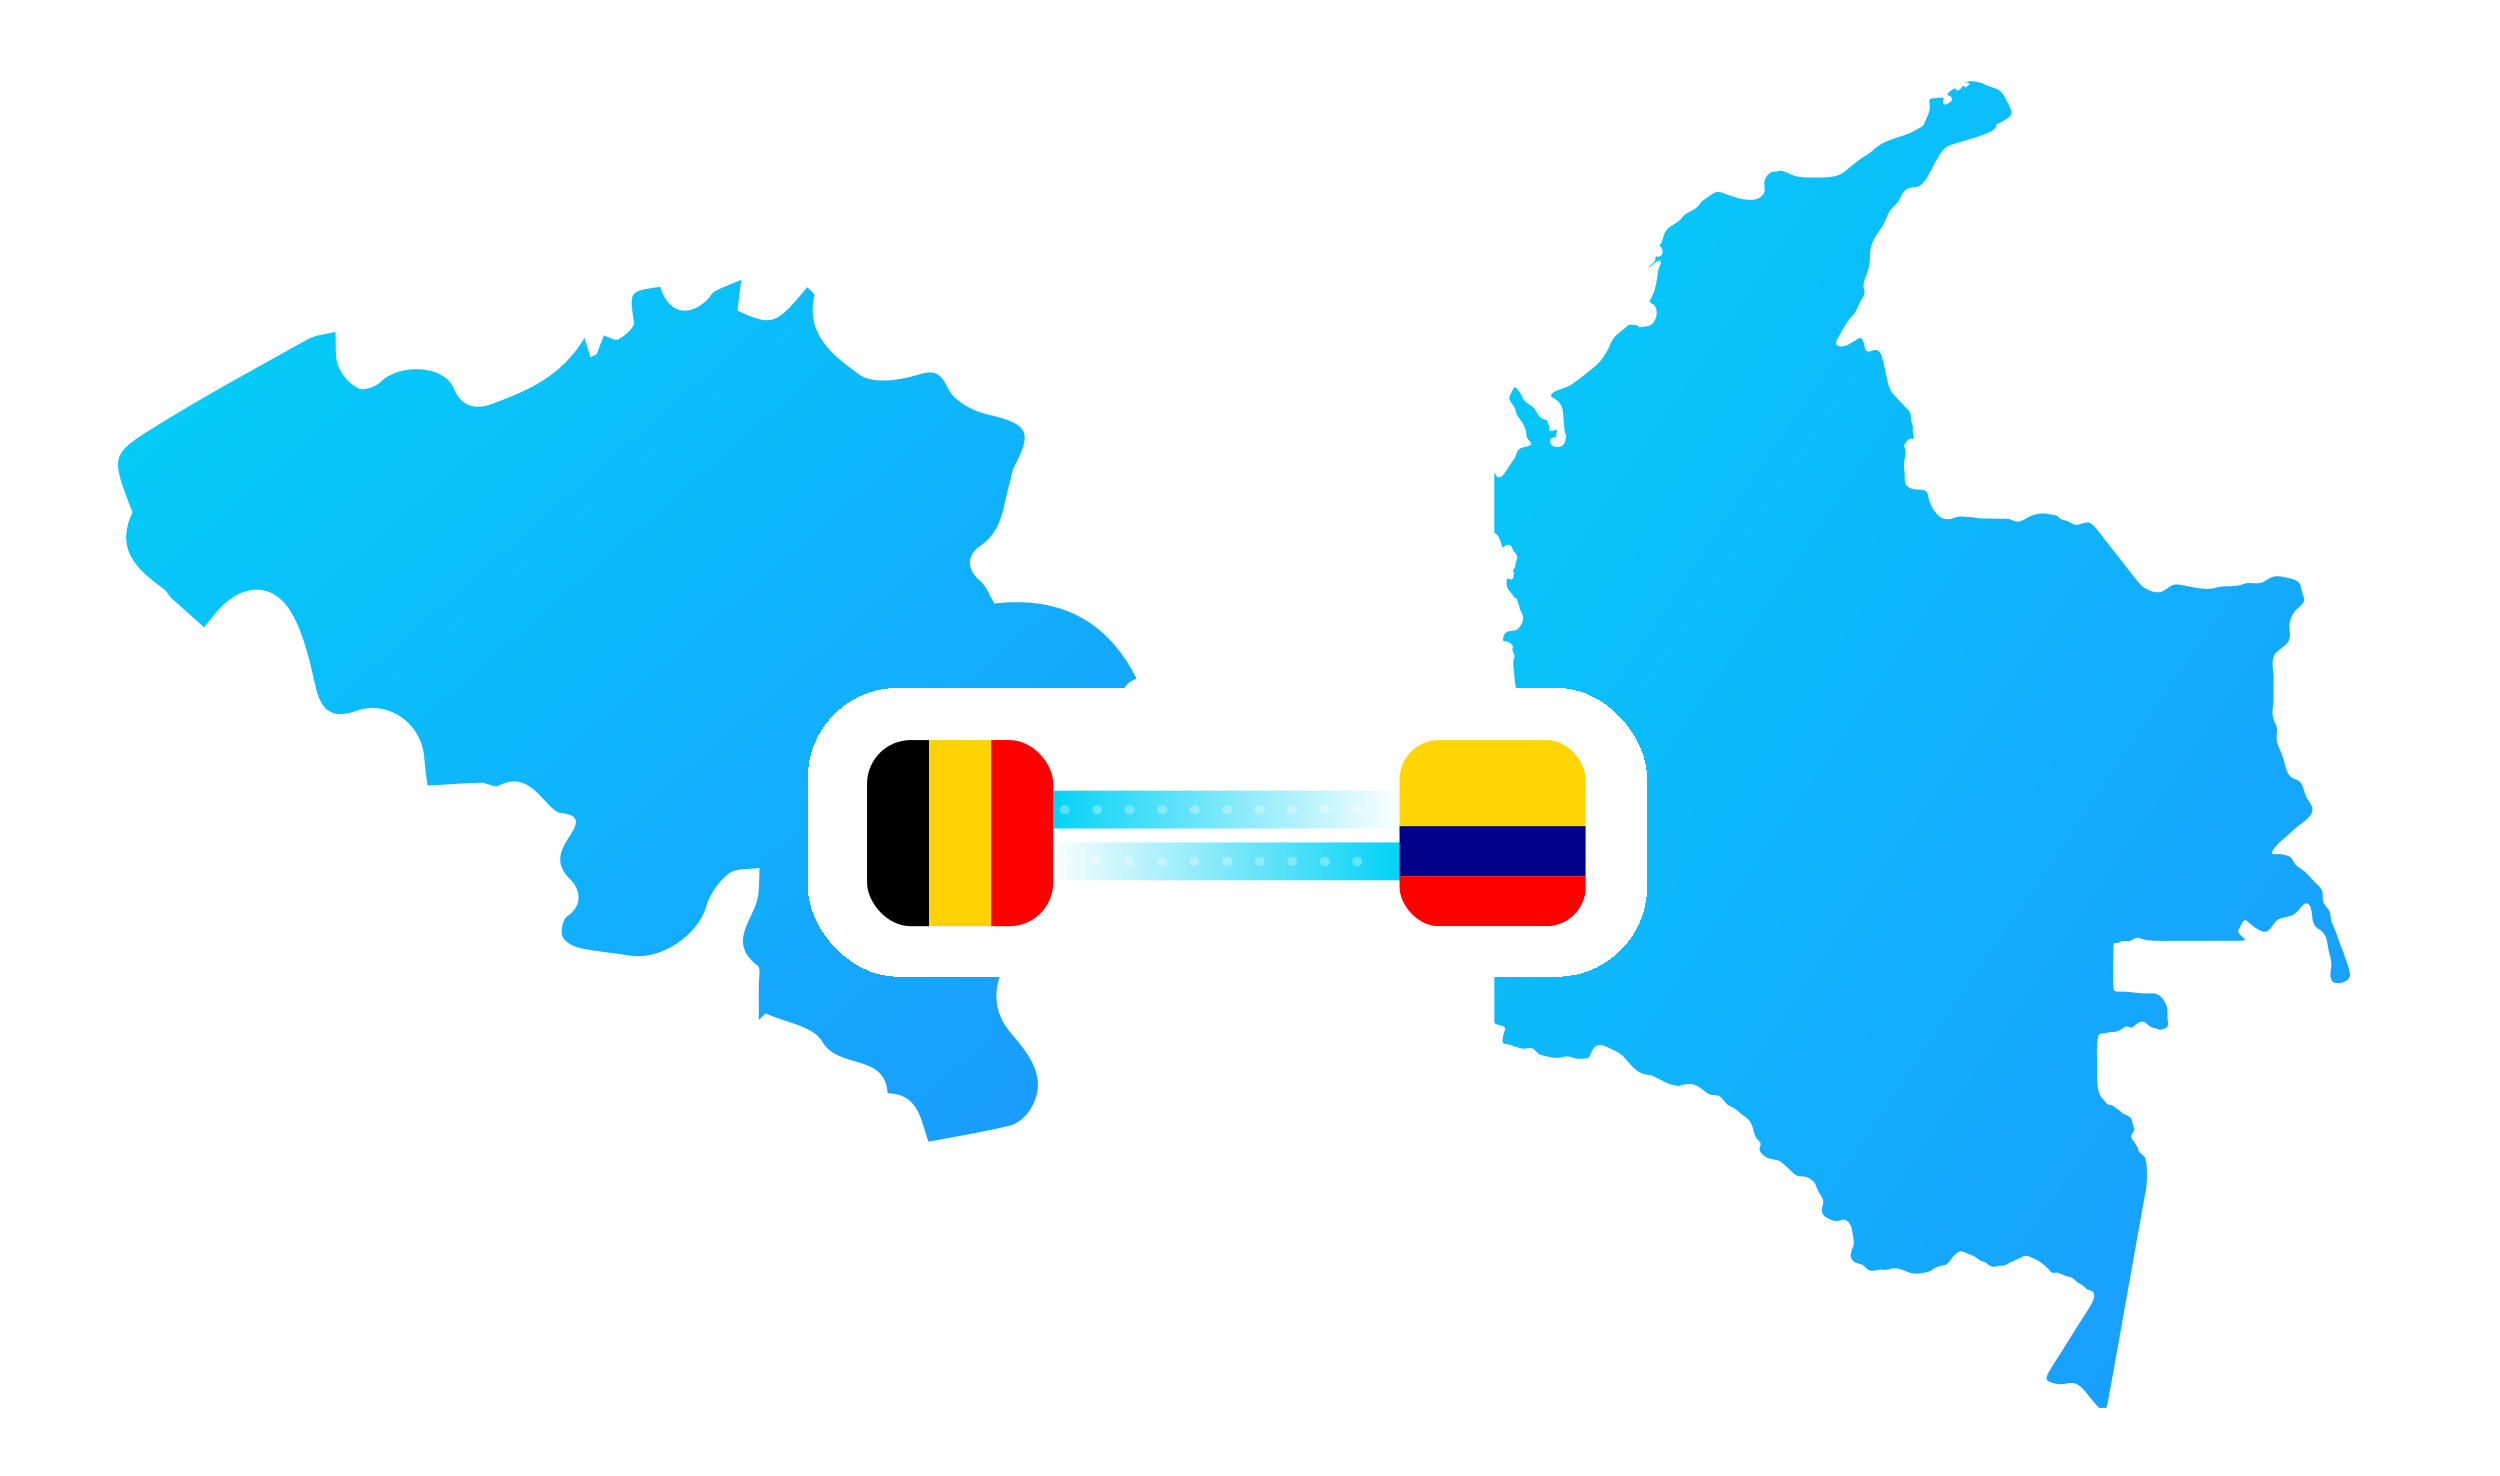
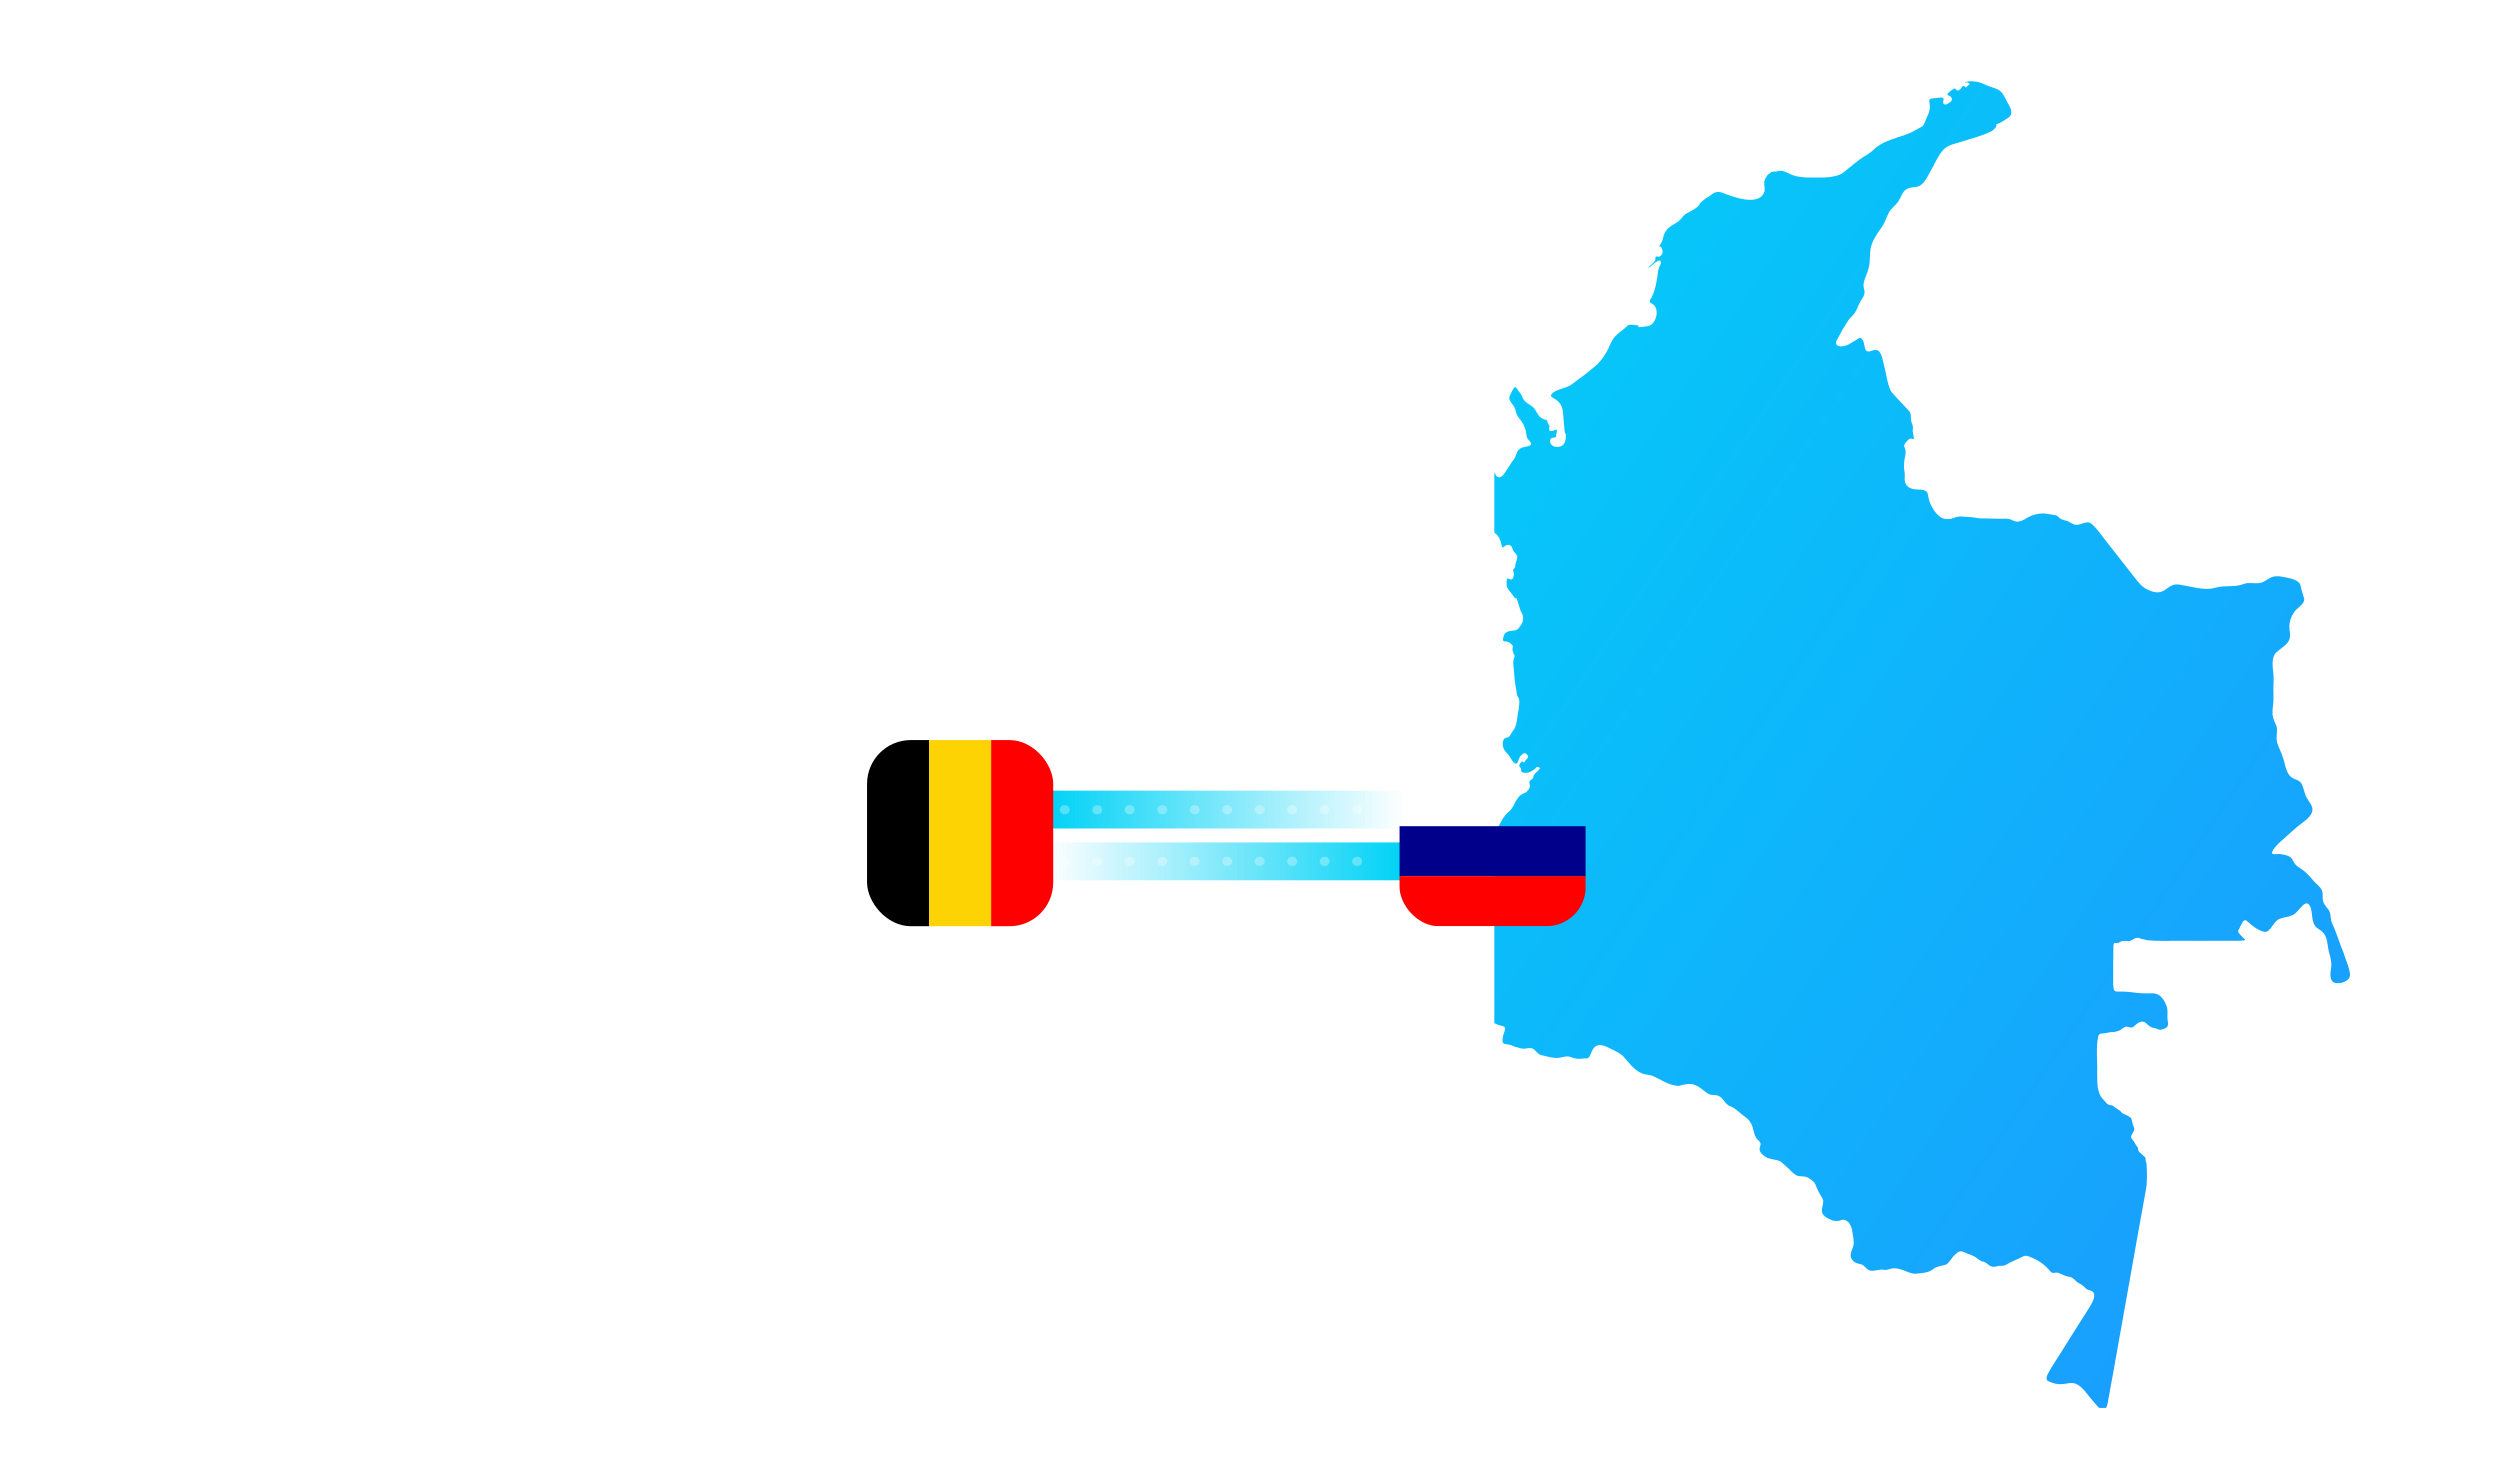
<svg xmlns="http://www.w3.org/2000/svg" width="554" height="327" viewBox="0 0 554 327" fill="none">
  <g clip-path="url(#clip0_2134_22717)">
    <g clip-path="url(#clip1_2134_22717)">
      <path d="M251.887 150.438C252.067 150.33 250.351 150.828 249.521 151.972C247.279 155.061 249.171 159.707 252.959 159.617C258.38 159.492 259.029 162.95 259.565 166.719C259.983 169.639 259.966 172.627 260.136 175.394C255.912 179.287 249.764 180.883 247.737 187.962C246.229 193.236 241.21 191.335 236.015 189.185C231.255 197.764 225.886 206.043 222.069 214.989C220.387 218.939 219.839 223.959 223.887 228.769C227.659 233.251 232.78 238.921 228.195 246.023C227.235 247.511 225.485 249.028 223.836 249.429C217.897 250.873 211.844 251.84 205.769 252.995C204.007 248.586 203.877 242.458 196.684 242.254C196.153 233.336 185.73 237.042 182.19 230.783C180.287 227.416 173.958 226.556 169.628 224.57C169.136 225.057 168.639 225.549 168.148 226.035C168.148 223.5 168.165 220.965 168.143 218.424C168.126 216.913 168.656 214.599 167.894 214.016C160.831 208.589 167.386 203.524 168.03 198.335C168.278 196.354 168.222 194.34 168.306 192.342C165.974 192.704 163.061 192.331 161.458 193.61C159.227 195.392 157.245 198.199 156.461 200.944C154.654 207.242 146.433 212.867 139.669 211.764C136.005 211.164 132.278 210.904 128.659 210.123C127.151 209.8 125.164 208.804 124.656 207.587C124.148 206.376 124.701 203.711 125.689 203.049C129.478 200.525 128.303 196.734 126.53 195.047C122.505 191.222 124.306 188.211 126.479 184.889C128.298 182.105 128.156 180.538 124.396 180.198C123.385 180.108 122.318 179.1 121.533 178.269C118.479 175.032 115.735 171.387 110.371 174.155C109.496 174.607 107.915 173.436 106.667 173.458C103.121 173.521 99.576 173.809 94.754 174.081C94.646 173.226 94.195 170.629 94.02 168.015C93.511 160.268 85.974 154.988 78.877 157.551C73.727 159.413 71.186 157.585 69.967 152.288C68.691 146.743 67.46 140.908 64.722 136.042C60.792 129.053 53.988 129.053 48.432 135.102C47.563 136.047 46.806 137.1 45.254 139.024C42.651 136.715 40.302 134.672 38.004 132.567C37.36 131.979 36.999 131.05 36.31 130.547C30.528 126.337 25.436 121.889 29.314 113.644C29.444 113.361 29.06 112.829 28.902 112.421C24.651 101.053 24.442 100.713 34.582 94.426C45.581 87.607 56.981 81.439 68.29 75.129C69.899 74.229 71.96 74.133 74.326 73.539C74.523 76.538 74.139 79.113 74.981 81.19C75.777 83.159 77.589 85.179 79.475 86.079C80.672 86.645 83.303 85.689 84.449 84.557C88.52 80.539 98.328 80.805 100.53 86.034C102.585 90.923 106.317 90.521 109.112 89.48C116.644 86.668 124.317 83.589 129.534 74.863C129.986 76.357 130.409 77.749 130.827 79.141C131.29 78.932 131.759 78.722 132.222 78.513C132.702 77.24 133.181 75.972 133.803 74.331C134.751 74.614 136.338 75.627 137.094 75.191C138.534 74.365 140.634 72.543 140.476 71.422C139.483 64.524 139.296 64.552 146.32 63.556C148.003 69.278 152.407 70.534 156.686 66.482C157.325 65.877 157.714 64.903 158.442 64.53C160.311 63.562 162.304 62.832 164.247 62.006C163.987 64.151 163.727 66.295 163.422 68.836C171.011 72.35 171.931 72.102 178.876 63.641C179.463 64.281 180.592 65.022 180.491 65.475C178.441 74.365 184.951 79.011 190.445 83.017C193.223 85.043 198.914 84.393 202.765 83.221C206.825 81.988 208.168 82.073 210.173 86.215C211.477 88.92 215.61 91.11 218.857 91.846C227.727 93.86 228.907 95.643 224.779 103.35C224.209 104.42 224.136 105.749 223.774 106.938C222.25 111.901 222.38 117.446 217.23 120.961C214.362 122.919 213.933 125.935 217.208 128.719C218.574 129.879 219.235 131.882 220.358 133.727C233.813 132.245 244.874 136.489 251.892 150.444L251.887 150.438Z" fill="url(#paint0_linear_2134_22717)" />
    </g>
    <g clip-path="url(#clip2_2134_22717)">
      <path fill-rule="evenodd" clip-rule="evenodd" d="M310.09 212.917C309.899 212.754 309.753 212.621 309.558 212.413C309.452 212.311 309.243 212.121 309.106 211.966C308.703 211.382 307.879 211.17 307.431 210.594C307.281 210.4 307.068 210.121 307.165 209.798C307.165 209.794 307.165 209.785 307.165 209.78C307.165 209.771 307.165 209.771 307.165 209.776C307.174 209.763 307.183 209.705 307.196 209.679C307.218 209.63 307.236 209.577 307.249 209.559C307.861 208.634 308.729 207.656 309.704 207.059C309.935 206.926 310.223 206.931 310.502 206.94C310.515 206.94 310.573 206.94 310.586 206.94C310.582 206.94 310.604 206.94 310.622 206.94C310.644 206.94 310.653 206.94 310.653 206.94C310.639 206.94 310.67 206.94 310.688 206.94C310.701 206.94 310.701 206.94 310.701 206.94C310.679 206.94 310.812 206.935 310.794 206.94C310.856 206.94 310.883 206.949 310.927 206.957C310.941 206.957 310.963 206.966 310.958 206.962C311.357 207.033 311.424 207.453 311.592 207.754C311.623 207.833 311.698 207.913 311.791 207.864C311.858 207.825 311.911 207.785 311.995 207.758C312.159 207.701 312.243 207.657 312.372 207.643C312.496 207.634 312.554 207.639 312.678 207.59C312.744 207.564 312.806 207.55 312.864 207.533C312.93 207.515 312.988 207.493 313.037 207.484C313.054 207.484 313.068 207.475 313.076 207.475C313.076 207.475 313.076 207.475 313.094 207.475C313.107 207.475 313.156 207.462 313.187 207.457C313.466 207.444 313.852 207.55 314.131 207.803C314.765 208.241 315.039 206.727 314.937 206.307C314.875 206.037 314.747 205.794 314.534 205.586C314.516 205.564 314.463 205.515 314.432 205.484C314.419 205.471 314.432 205.484 314.41 205.462C314.388 205.44 314.392 205.444 314.392 205.444C314.392 205.444 314.392 205.444 314.384 205.435C314.37 205.422 314.353 205.404 314.348 205.4C314.344 205.396 314.322 205.373 314.33 205.382C314.33 205.387 314.335 205.387 314.33 205.382C314.326 205.378 314.317 205.369 314.308 205.356C314.299 205.342 314.286 205.334 314.282 205.325C314.282 205.325 314.282 205.325 314.273 205.311C314.268 205.307 314.251 205.28 314.255 205.289C314.082 205.121 314.06 204.856 314.047 204.679C314.02 204.4 313.994 204.073 313.777 203.9C313.648 203.781 313.426 203.798 313.227 203.82C313.205 203.82 313.183 203.825 313.174 203.825C313.174 203.825 313.125 203.829 313.112 203.825C313.09 203.825 313.099 203.825 313.059 203.82C313.01 203.811 312.992 203.803 312.966 203.785C312.93 203.763 312.873 203.692 312.877 203.674C312.775 203.409 312.802 203.104 312.735 202.789C312.691 202.595 312.66 202.276 312.642 202.059C312.638 202.002 312.638 202.006 312.642 202.006C312.642 202.006 312.642 202.006 312.642 201.993C312.629 201.891 312.633 201.829 312.616 201.75C312.611 201.719 312.598 201.679 312.58 201.648C312.483 201.489 312.376 201.236 312.332 201.081C312.017 200.077 313.138 198.467 313.768 197.652C313.989 197.36 314.211 197.228 314.388 196.931C314.454 196.825 314.512 196.657 314.57 196.555C314.632 196.431 314.703 196.312 314.765 196.236C314.836 196.135 314.937 196.099 315.013 196.152C315.288 196.369 315.314 196.71 315.646 196.874C315.686 196.891 315.722 196.913 315.793 196.936C315.903 196.94 315.886 196.887 315.828 196.776C315.531 196.303 316.107 196.099 316.347 196.343C316.382 196.369 316.369 196.36 316.386 196.378C316.413 196.4 316.4 196.391 316.422 196.409C316.448 196.436 316.466 196.449 316.479 196.462C316.479 196.462 316.542 196.524 316.559 196.542C316.595 196.577 316.608 196.586 316.612 196.573C316.626 196.409 316.44 196.157 316.546 195.967C316.643 195.856 316.803 195.874 316.927 195.927C317.091 196.002 317.193 196.06 317.348 196.179C317.419 196.236 317.454 196.263 317.499 196.285C317.574 196.334 317.649 196.321 317.694 196.21C317.729 196.135 317.756 196.09 317.791 196.02C317.835 195.94 317.915 195.847 318.048 195.86C318.066 195.86 318.057 195.86 318.079 195.86C318.092 195.86 318.097 195.86 318.097 195.86C318.097 195.86 318.092 195.86 318.101 195.86C318.15 195.878 318.154 195.878 318.19 195.896C318.23 195.922 318.301 195.971 318.336 196.02C318.54 196.263 318.589 196.599 318.846 196.772C318.992 196.821 319.16 196.688 319.262 196.613C319.346 196.551 319.413 196.52 319.493 196.449C319.59 196.365 319.67 196.259 319.745 196.201C319.874 196.099 319.962 195.971 320.113 195.949C320.206 195.922 320.379 195.9 320.476 195.874C320.49 195.874 320.503 195.865 320.53 195.86C320.565 195.852 320.556 195.852 320.596 195.838C320.64 195.825 320.698 195.803 320.751 195.79C320.866 195.745 320.986 195.745 321.066 195.639C321.154 195.533 321.106 195.374 321.168 195.254C321.247 195.077 321.642 195.011 321.784 194.989C321.837 194.989 321.943 194.869 321.987 194.829C322.009 194.807 321.987 194.829 322.005 194.816C322.041 194.781 322.067 194.759 322.094 194.732C322.235 194.591 322.351 194.431 322.541 194.396C322.559 194.396 322.586 194.396 322.594 194.396C322.594 194.396 322.594 194.396 322.608 194.396C322.665 194.396 322.701 194.414 322.745 194.431C322.763 194.44 322.781 194.449 322.776 194.445C322.896 194.484 323.002 194.621 323.104 194.604C323.206 194.542 323.263 194.405 323.303 194.303C323.308 194.29 323.317 194.276 323.326 194.254C323.348 194.21 323.343 194.219 323.365 194.179C323.396 194.13 323.419 194.091 323.458 194.033C323.667 193.75 324.039 193.555 324.358 193.431C324.588 193.356 324.876 193.325 325.116 193.228C325.253 193.17 325.382 193.077 325.501 193.002C325.754 192.799 326.099 192.759 326.423 192.83C326.472 192.834 326.511 192.843 326.565 192.856C326.596 192.86 326.613 192.856 326.613 192.843C326.622 192.816 326.613 192.772 326.591 192.714C326.503 192.542 326.476 192.378 326.387 192.259C326.215 191.812 326.582 191.989 326.831 192.144C327.136 192.299 327.446 192.511 327.739 192.498C328.24 192.396 328.16 191.732 328.209 191.356C328.213 190.573 328.811 190.042 329.161 189.4C329.423 188.98 329.857 188.666 330.03 188.175C330.211 187.662 330.331 187.033 330.256 186.507C330.256 186.48 330.238 186.44 330.229 186.396C330.229 186.383 330.229 186.405 330.229 186.378C330.22 186.347 330.22 186.334 330.216 186.321C330.216 186.312 330.211 186.299 330.203 186.277C330.074 185.905 330.406 185.449 330.61 185.17C331.2 184.405 331.833 183.675 332.276 182.781C332.622 182.113 333.052 181.277 333.566 180.657C333.792 180.334 334.217 179.971 334.55 179.693C335.015 179.299 335.267 178.697 335.595 178.135C335.936 177.418 336.499 176.419 337.244 176.029C337.492 175.87 337.718 175.773 337.975 175.666C338.05 175.631 338.059 175.631 338.125 175.591C338.183 175.556 338.161 175.569 338.232 175.52C338.343 175.427 338.329 175.432 338.471 175.281C338.675 175.073 338.994 174.649 339.038 174.224C339.052 173.945 338.932 173.688 338.896 173.463C338.87 173.127 339.136 172.874 339.388 172.711C339.543 172.609 339.743 172.538 339.743 172.366C339.778 172.082 339.858 171.843 340.009 171.613C340.31 171.162 340.824 170.888 341.099 170.472C341.373 170.105 341.041 169.959 340.695 169.963C340.695 169.963 340.687 169.963 340.664 169.963C340.611 169.963 340.554 169.967 340.5 170.007C340.478 170.02 340.461 170.043 340.461 170.043C340.469 170.034 340.443 170.06 340.443 170.065C340.438 170.069 340.438 170.069 340.438 170.069C340.438 170.074 340.425 170.087 340.421 170.087C340.412 170.096 340.385 170.131 340.39 170.122C340.39 170.122 340.381 170.131 340.376 170.136C340.368 170.144 340.363 170.153 340.372 170.144C340.368 170.149 340.359 170.162 340.354 170.166C340.35 170.171 340.337 170.189 340.332 170.193C340.332 170.197 340.332 170.193 340.332 170.197C340.319 170.215 340.31 170.224 340.297 170.237C340.292 170.242 340.274 170.264 340.261 170.273C340.243 170.295 340.248 170.282 340.235 170.304C340.217 170.321 340.208 170.33 340.204 170.335C340.217 170.326 340.186 170.348 340.181 170.357C340.159 170.374 340.155 170.379 340.137 170.397C340.017 170.503 339.911 170.565 339.783 170.653C339.698 170.711 339.566 170.799 339.441 170.87C339.269 170.972 339.091 171.056 338.896 171.122C338.834 171.14 338.834 171.144 338.821 171.149C338.786 171.162 338.777 171.162 338.763 171.166C338.755 171.166 338.732 171.175 338.706 171.18C338.693 171.18 338.684 171.184 338.679 171.184C338.666 171.184 338.653 171.189 338.644 171.193C338.577 171.206 338.586 171.206 338.551 171.211C338.391 171.237 338.347 171.242 338.214 171.255C338.196 171.255 338.174 171.255 338.165 171.255C338.161 171.255 338.165 171.255 338.148 171.255C338.125 171.255 338.112 171.255 338.099 171.255C338.077 171.255 338.063 171.255 338.015 171.255C338.006 171.255 338.001 171.255 338.006 171.255C337.966 171.255 337.948 171.255 337.935 171.255C337.922 171.255 337.904 171.255 337.868 171.255C337.86 171.255 337.855 171.255 337.864 171.255C337.82 171.255 337.802 171.255 337.806 171.255C337.815 171.255 337.78 171.255 337.775 171.255C337.758 171.255 337.753 171.255 337.74 171.255C337.7 171.246 337.638 171.242 337.603 171.228C337.589 171.224 337.585 171.224 337.554 171.215C337.54 171.215 337.536 171.211 337.536 171.211C337.536 171.211 337.532 171.211 337.505 171.197C337.492 171.193 337.47 171.18 337.461 171.18C337.43 171.166 337.461 171.18 337.439 171.171C337.439 171.171 337.439 171.171 337.434 171.171C337.399 171.153 337.35 171.127 337.35 171.122C337.346 171.122 337.346 171.122 337.346 171.122C337.346 171.122 337.346 171.122 337.328 171.113C337.328 171.113 337.328 171.113 337.323 171.113C337.301 171.1 337.31 171.105 337.301 171.1C337.301 171.1 337.275 171.082 337.27 171.078C337.164 170.985 337.111 170.923 337.066 170.799C337.013 170.613 337.08 170.498 337.062 170.299C337.009 170.127 336.778 170.016 336.716 169.87C336.575 169.587 336.756 169.282 336.925 169.065C337.013 168.963 337.142 168.857 337.204 168.817C337.226 168.804 337.23 168.799 337.244 168.795C337.306 168.764 337.261 168.786 337.283 168.773C337.341 168.742 337.399 168.733 337.461 168.759C337.572 168.782 337.54 168.998 337.638 168.994C337.882 168.954 337.895 168.72 337.997 168.582C338.086 168.445 338.174 168.388 338.285 168.264C338.515 168.038 338.777 167.689 338.537 167.383C338.285 167.144 338.05 166.817 337.718 166.923C337.66 166.941 337.656 166.945 337.598 166.972C337.54 166.998 337.514 167.021 337.474 167.047C337.456 167.06 337.408 167.096 337.403 167.1C337.399 167.105 337.359 167.136 337.35 167.14C337.337 167.149 337.332 167.153 337.301 167.18C337.266 167.211 337.257 167.22 337.217 167.255C337.111 167.348 337.058 167.388 336.991 167.467C336.982 167.476 336.969 167.494 336.964 167.498C336.969 167.494 336.947 167.516 336.942 167.525C336.92 167.556 336.933 167.538 336.907 167.574C336.836 167.667 336.787 167.768 336.73 167.866C336.53 168.246 336.49 168.6 336.269 168.99C336.255 169.016 336.251 169.016 336.242 169.025C336.229 169.043 336.207 169.074 336.18 169.105C336.171 169.113 336.158 169.127 336.158 169.127C336.167 169.122 336.149 169.136 336.14 169.144C336.123 169.162 336.114 169.162 336.118 169.162C336.109 169.167 336.105 169.171 336.1 169.175C336.096 169.18 336.092 169.18 336.087 169.184C336.069 169.193 336.078 169.189 336.078 169.189C336.065 169.193 336.052 169.197 336.043 169.202C336.016 169.211 336.007 169.215 335.998 169.215H335.976C335.985 169.215 335.976 169.215 335.963 169.215C335.95 169.215 335.936 169.215 335.928 169.215C335.923 169.215 335.928 169.215 335.914 169.215C335.879 169.215 335.848 169.206 335.812 169.197C335.719 169.167 335.586 169.087 335.524 169.016C334.979 168.565 334.762 167.857 334.275 167.264C333.973 166.906 333.553 166.543 333.331 166.127C332.844 165.344 332.759 163.534 333.956 163.454C334.044 163.441 334.115 163.428 334.199 163.388C334.7 163.061 334.904 162.441 335.285 161.932C335.963 161.162 336.1 159.941 336.264 158.866C336.349 157.963 336.614 157.176 336.628 156.308C336.699 155.893 336.73 155.424 336.623 154.955C336.583 154.698 336.402 154.499 336.291 154.278C336.087 153.897 336.114 153.539 336.034 153.083C335.981 152.875 335.959 152.521 335.897 152.273C335.56 150.756 335.595 149.079 335.378 147.534C335.334 147.088 335.307 146.689 335.4 146.203C335.449 145.968 335.56 145.751 335.631 145.486C335.631 145.477 335.631 145.473 335.631 145.477C335.631 145.477 335.631 145.477 335.631 145.468C335.64 145.437 335.64 145.428 335.64 145.433C335.693 145.242 335.551 145.07 335.467 144.942C335.352 144.787 335.312 144.579 335.307 144.428C335.294 144.375 335.267 144.335 335.219 144.242C335.205 144.212 335.196 144.198 335.196 144.194C335.188 144.172 335.157 144.07 335.157 144.017C335.143 143.738 335.241 143.481 335.258 143.243C335.183 142.884 334.873 142.698 334.603 142.495C334.603 142.495 334.567 142.468 334.558 142.464C334.545 142.455 334.541 142.451 334.527 142.442C334.448 142.389 334.452 142.393 334.434 142.38C334.417 142.366 334.377 142.349 334.346 142.331C334.332 142.322 334.346 142.331 334.337 142.327C334.319 142.318 334.27 142.296 334.27 142.296C334.27 142.296 334.284 142.3 334.266 142.296C334.239 142.282 334.226 142.278 334.213 142.274C334.204 142.274 334.195 142.265 334.182 142.26C334.151 142.247 334.129 142.238 334.115 142.234C334.093 142.225 334.089 142.225 334.08 142.22C334.058 142.212 334.009 142.198 333.978 142.189C333.925 142.176 333.991 142.189 333.925 142.176C333.854 142.163 333.836 142.163 333.823 142.163C333.801 142.163 333.685 142.154 333.623 142.154C333.623 142.154 333.619 142.154 333.615 142.154C333.606 142.154 333.584 142.154 333.597 142.154C333.601 142.154 333.606 142.154 333.597 142.154C333.584 142.154 333.539 142.154 333.526 142.15C333.411 142.141 333.202 142.11 333.132 142.004C333.096 141.959 333.096 141.951 333.078 141.897C333.078 141.897 333.065 141.849 333.065 141.844C333.065 141.827 333.056 141.791 333.056 141.765C333.056 141.756 333.056 141.72 333.056 141.734C333.056 141.738 333.056 141.743 333.056 141.734C333.056 141.716 333.056 141.672 333.056 141.676C333.056 141.698 333.056 141.663 333.056 141.645C333.056 141.623 333.056 141.614 333.056 141.614C333.105 141.243 333.282 140.734 333.415 140.477C333.526 140.26 333.818 140.105 334.027 140.013C334.674 139.703 335.551 139.871 336.207 139.508C336.402 139.38 336.57 139.141 336.73 138.937C337.252 138.362 337.625 137.566 337.505 136.734C337.478 136.424 337.359 136.061 337.226 135.818C337.159 135.672 337.058 135.539 336.995 135.393C336.995 135.393 336.969 135.34 336.96 135.318C336.947 135.283 336.942 135.278 336.942 135.278C336.942 135.291 336.911 135.185 336.911 135.203C336.721 134.668 336.623 134.159 336.442 133.672C336.437 133.659 336.437 133.654 336.424 133.623C336.415 133.597 336.411 133.588 336.411 133.584C336.411 133.584 336.411 133.584 336.397 133.544C336.384 133.517 336.402 133.553 336.397 133.544C336.397 133.544 336.397 133.535 336.393 133.526C336.384 133.504 336.375 133.473 336.371 133.46C336.371 133.451 336.371 133.46 336.371 133.446C336.371 133.442 336.371 133.438 336.371 133.438C336.371 133.429 336.371 133.429 336.371 133.429C336.371 133.429 336.371 133.429 336.353 133.376C336.344 133.353 336.34 133.327 336.318 133.269C336.3 133.221 336.3 133.221 336.295 133.207C336.295 133.194 336.282 133.163 336.273 133.141C336.202 132.924 336.136 132.699 335.976 132.46C335.91 132.415 335.879 132.575 335.83 132.619C335.768 132.659 335.724 132.553 335.671 132.495C335.391 132.115 335.05 131.615 334.749 131.265C334.452 130.898 334.168 130.57 333.996 130.141C333.854 129.761 333.845 129.385 333.858 128.938C333.863 128.756 333.885 128.508 333.96 128.336C333.956 128.345 333.987 128.287 333.982 128.287C333.991 128.274 333.996 128.265 334.004 128.256C334.013 128.243 334.018 128.239 334.027 128.23C334.089 128.168 334.164 128.177 334.23 128.203C334.315 128.23 334.452 128.305 334.483 128.318C334.656 128.411 334.975 128.491 335.121 128.318C335.431 127.991 335.493 127.464 335.453 127.048C335.431 126.809 335.374 126.677 335.329 126.469C335.321 126.398 335.312 126.42 335.307 126.358C335.307 126.345 335.307 126.34 335.307 126.34C335.307 126.34 335.307 126.34 335.307 126.332C335.307 126.296 335.307 126.327 335.307 126.309C335.307 126.309 335.307 126.287 335.307 126.283C335.307 126.283 335.307 126.283 335.307 126.261C335.356 126.075 335.657 125.933 335.715 125.734C335.715 125.743 335.719 125.721 335.728 125.708C335.733 125.694 335.737 125.686 335.733 125.69C335.741 125.663 335.746 125.641 335.75 125.632C335.764 125.624 335.759 125.562 335.777 125.509C335.777 125.5 335.777 125.491 335.777 125.491C335.777 125.491 335.777 125.495 335.777 125.478C335.781 125.429 335.786 125.416 335.786 125.389C335.812 125.168 335.808 125.009 335.879 124.796C335.981 124.38 336.18 124.017 336.22 123.628C336.282 123.274 336.074 122.889 335.874 122.659C335.817 122.593 335.812 122.593 335.812 122.588C335.866 122.646 335.848 122.628 335.848 122.628C335.857 122.637 335.83 122.61 335.821 122.597C335.79 122.566 335.808 122.584 335.79 122.562C335.772 122.544 335.746 122.513 335.737 122.509C335.737 122.509 335.746 122.517 335.71 122.482C335.688 122.46 335.684 122.456 335.671 122.442C335.662 122.433 335.657 122.429 335.648 122.42C335.595 122.371 335.6 122.367 335.547 122.314C335.551 122.318 335.502 122.265 335.476 122.23C335.422 122.172 335.365 122.079 335.334 122.013C335.334 122.004 335.316 121.982 335.325 122C335.325 122 335.316 121.978 335.307 121.964C335.303 121.951 335.298 121.942 335.298 121.951C335.298 121.96 335.298 121.956 335.298 121.947C335.254 121.845 335.205 121.725 335.174 121.633C335.161 121.602 335.174 121.637 335.165 121.606C335.139 121.535 335.139 121.535 335.121 121.482C335.112 121.46 335.103 121.438 335.108 121.442C335.072 121.345 335.077 121.354 335.041 121.274C335.037 121.261 335.041 121.283 335.032 121.256C335.015 121.217 335.006 121.203 335.01 121.212C334.993 121.177 334.979 121.15 334.97 121.141C334.962 121.128 334.97 121.146 334.957 121.119C334.948 121.106 334.944 121.097 334.935 121.088C334.877 120.991 334.749 120.885 334.625 120.823C334.616 120.823 334.576 120.801 334.554 120.792C334.541 120.787 334.527 120.783 334.518 120.779C334.501 120.774 334.492 120.77 334.483 120.77C334.465 120.765 334.421 120.752 334.359 120.748C334.217 120.73 334.111 120.743 333.96 120.779C333.783 120.836 333.553 120.933 333.42 121.044C333.287 121.137 333.22 121.212 333.105 121.283C333.114 121.279 333.083 121.296 333.078 121.296C333.07 121.301 333.021 121.31 332.999 121.301C332.999 121.301 332.985 121.296 332.976 121.292C332.95 121.274 332.959 121.283 332.945 121.27C332.932 121.261 332.906 121.225 332.897 121.212C332.892 121.203 332.852 121.137 332.852 121.128C332.852 121.119 332.83 121.079 332.826 121.075C332.817 121.057 332.804 121.022 332.795 120.987C332.795 120.978 332.79 120.969 332.795 120.973C332.79 120.956 332.786 120.938 332.781 120.929C332.773 120.902 332.781 120.929 332.768 120.885C332.746 120.814 332.746 120.787 332.719 120.677C332.684 120.531 332.711 120.637 332.697 120.575C332.64 120.367 332.635 120.279 332.556 120.053C332.396 119.571 332.219 119.08 331.838 118.641C331.829 118.633 331.824 118.624 331.824 118.628C331.824 118.633 331.798 118.597 331.793 118.593C331.767 118.566 331.798 118.597 331.793 118.588C331.714 118.509 331.687 118.482 331.683 118.478C331.678 118.478 331.59 118.389 331.536 118.345C331.302 118.133 330.951 117.876 330.628 117.81C330.539 117.792 330.398 117.788 330.331 117.801C330.327 117.801 330.318 117.801 330.313 117.801C330.305 117.801 330.3 117.801 330.305 117.801C330.309 117.801 330.3 117.801 330.296 117.801C330.273 117.801 330.26 117.805 330.256 117.81C330.256 117.81 330.26 117.81 330.242 117.81C330.216 117.814 330.203 117.818 330.194 117.818C330.194 117.818 330.167 117.823 330.141 117.827C330.123 117.827 330.114 117.827 330.096 117.832C330.07 117.832 330.016 117.832 329.99 117.823C329.981 117.823 329.959 117.81 329.963 117.814C329.941 117.801 329.941 117.801 329.937 117.801C329.937 117.801 329.901 117.77 329.901 117.757C329.884 117.726 329.87 117.695 329.861 117.664C329.83 117.518 329.826 117.473 329.822 117.332C329.795 117.004 329.941 116.681 330.105 116.403C330.105 116.403 330.096 116.42 330.123 116.367C330.149 116.314 330.158 116.301 330.18 116.248C330.229 116.124 330.318 115.881 330.313 115.814C330.358 115.243 330.096 114.876 329.839 114.531C329.427 113.996 328.887 113.469 328.448 113.071C328.235 112.885 328.085 112.757 327.876 112.584C327.854 112.566 327.823 112.54 327.801 112.522C327.779 112.504 327.779 112.504 327.757 112.487C327.748 112.478 327.721 112.46 327.734 112.469C327.748 112.478 327.672 112.42 327.69 112.438C327.69 112.438 327.633 112.394 327.624 112.385C327.624 112.385 327.624 112.385 327.615 112.381C327.584 112.354 327.5 112.279 327.5 112.283C327.5 112.283 327.477 112.261 327.469 112.252C327.455 112.239 327.451 112.235 327.424 112.208C327.42 112.199 327.415 112.199 327.411 112.195C327.389 112.173 327.349 112.128 327.34 112.115C327.353 112.124 327.309 112.084 327.305 112.075C327.296 112.066 327.305 112.075 327.305 112.071C327.296 112.058 327.269 112.035 327.26 112.027C327.251 112.018 327.225 111.987 327.22 111.982C327.212 111.974 327.229 111.991 327.203 111.96C327.154 111.907 327.172 111.929 327.141 111.894C327.132 111.885 327.132 111.885 327.132 111.885C327.141 111.894 327.096 111.845 327.092 111.845C327.092 111.845 327.065 111.814 327.07 111.823C327.07 111.823 327.043 111.797 327.03 111.783C327.017 111.77 327.03 111.779 327.012 111.761C327.003 111.748 326.999 111.743 326.986 111.73C326.981 111.721 326.968 111.708 326.977 111.721C326.977 111.726 326.972 111.712 326.959 111.699C326.946 111.682 326.932 111.664 326.946 111.682C326.924 111.646 326.919 111.637 326.91 111.628C326.901 111.62 326.884 111.571 326.87 111.54C326.853 111.487 326.839 111.447 326.826 111.354C326.826 111.336 326.826 111.328 326.826 111.328C326.826 111.328 326.826 111.328 326.826 111.314C326.826 111.292 326.826 111.279 326.826 111.27C326.826 111.266 326.826 111.261 326.826 111.257C326.826 111.252 326.826 111.27 326.826 111.239C326.826 111.204 326.822 111.159 326.826 111.151C326.826 111.115 326.826 111.066 326.826 111.053C326.866 110.659 326.906 110.164 327.039 109.695C327.376 108.571 327.686 107.248 328.736 106.876C328.94 106.801 329.121 106.668 329.254 106.496C329.835 105.606 329.024 104.646 329.188 103.792C329.197 103.722 329.232 103.624 329.254 103.576C329.254 103.571 329.276 103.536 329.272 103.54C329.263 103.553 329.272 103.54 329.285 103.518C329.361 103.407 329.396 103.359 329.489 103.306C329.68 103.186 329.95 103.248 330.154 103.385C330.841 103.845 331.124 104.775 331.572 105.421C331.607 105.465 331.656 105.531 331.731 105.602C331.74 105.611 331.749 105.62 331.745 105.615C331.762 105.629 331.793 105.66 331.816 105.668C331.869 105.704 331.895 105.726 331.997 105.757C332.635 105.894 333.158 105.257 333.486 104.753C333.956 104.098 334.297 103.452 334.753 102.823C334.988 102.425 335.196 102.115 335.467 101.801C335.99 101.142 335.998 100.08 336.672 99.549C336.938 99.328 337.199 99.239 337.505 99.129C338.01 98.974 338.422 98.987 338.95 98.744C339.269 98.593 339.446 98.403 339.238 98.093C339.162 97.969 339.029 97.806 338.91 97.677C338.901 97.664 338.83 97.593 338.799 97.558C338.768 97.527 338.75 97.505 338.697 97.443C338.679 97.421 338.662 97.403 338.657 97.394C338.657 97.394 338.648 97.385 338.631 97.363C338.617 97.346 338.613 97.341 338.6 97.323C338.396 97.076 338.325 96.855 338.272 96.549C338.254 96.408 338.241 96.301 338.232 96.191C338.205 95.961 338.17 95.744 338.125 95.545C338.055 95.138 337.899 94.77 337.727 94.399C337.439 93.523 336.583 92.762 336.158 91.939C335.928 91.421 335.879 90.894 335.671 90.399C335.507 90.045 335.329 89.797 335.055 89.443C334.722 89.023 334.222 88.359 334.558 87.731C334.567 87.709 334.576 87.691 334.581 87.678C334.589 87.656 334.598 87.642 334.603 87.629C334.603 87.62 334.612 87.616 334.612 87.607C334.616 87.598 334.651 87.527 334.651 87.523C334.647 87.536 334.669 87.492 334.674 87.479C334.691 87.448 334.7 87.426 334.709 87.408C334.727 87.377 334.753 87.328 334.789 87.257C335.001 86.828 335.196 86.337 335.489 85.957C335.892 85.496 336.14 86.204 336.406 86.501C336.619 86.771 336.854 87.049 337.031 87.355C337.186 87.625 337.323 87.948 337.487 88.28C337.886 89.125 338.888 89.603 339.605 90.125C340.102 90.518 340.381 91.16 340.695 91.651C341.037 92.186 341.223 92.501 341.892 92.81C342.091 92.903 342.494 93.036 342.751 93.107C342.8 93.12 342.862 93.156 342.889 93.195C342.907 93.231 342.915 93.257 342.915 93.284C342.915 93.31 342.915 93.293 342.915 93.319C342.915 93.337 342.915 93.368 342.915 93.35C342.915 93.417 342.915 93.412 342.915 93.448C342.915 93.514 342.915 93.478 342.915 93.536C342.915 93.576 342.924 93.594 342.924 93.594C342.982 93.855 343.177 94.08 343.305 94.284C343.319 94.306 343.332 94.328 343.345 94.35C343.412 94.47 343.385 94.545 343.341 94.686C343.23 94.934 343.208 95.421 343.593 95.518C343.97 95.571 344.382 95.341 344.785 95.226C344.816 95.222 344.821 95.217 344.821 95.217C344.803 95.217 344.821 95.217 344.808 95.217C344.883 95.204 344.839 95.213 344.861 95.209C344.901 95.204 344.949 95.222 344.958 95.235C345.056 95.337 345.002 95.483 344.994 95.558C344.971 95.722 345.011 95.824 344.94 95.992C344.865 96.138 344.79 96.301 344.865 96.487C344.887 96.54 344.887 96.585 344.856 96.62C344.816 96.669 344.807 96.691 344.772 96.748C344.763 96.762 344.737 96.828 344.737 96.828C344.719 96.863 344.719 96.868 344.71 96.877C344.688 96.908 344.626 96.947 344.577 96.947C344.577 96.947 344.555 96.947 344.55 96.952C344.55 96.952 344.55 96.952 344.519 96.952C344.511 96.952 344.488 96.952 344.484 96.952C344.484 96.952 344.484 96.952 344.471 96.952C344.214 96.992 343.988 96.983 343.766 97.116C343.474 97.346 343.438 97.793 343.562 98.138C343.943 99.248 345.649 99.315 346.416 98.549C346.722 98.244 346.859 97.793 346.921 97.483C346.983 96.93 347.058 96.753 346.988 96.324C346.979 96.284 346.961 96.204 346.957 96.195C346.957 96.195 346.957 96.195 346.948 96.169C346.943 96.155 346.934 96.142 346.93 96.129C346.921 96.111 346.903 96.085 346.899 96.071C346.899 96.071 346.895 96.062 346.886 96.049C346.877 96.036 346.886 96.045 346.872 96.031C346.859 96.014 346.85 96.001 346.846 95.992C346.793 95.916 346.77 95.894 346.744 95.797C346.673 95.448 346.704 95.142 346.664 94.806C346.589 94.067 346.5 93.332 346.456 92.633C346.372 91.368 346.354 89.992 345.375 89.049C345.135 88.806 344.666 88.43 344.373 88.284C344.347 88.271 344.329 88.257 344.333 88.262C344.271 88.227 344.2 88.191 344.138 88.156C344.054 88.107 343.966 88.054 343.89 87.996C343.868 87.979 343.859 87.974 343.833 87.948C343.819 87.934 343.806 87.921 343.806 87.921C343.806 87.921 343.806 87.921 343.797 87.912C343.771 87.881 343.762 87.868 343.753 87.855C343.571 87.536 343.899 87.182 344.205 86.974C345.463 86.063 347.373 86.032 348.601 84.948C349.509 84.253 350.355 83.62 351.321 82.921C351.924 82.43 352.717 81.766 353.382 81.24C354.662 80.191 355.584 78.837 356.337 77.408C356.776 76.421 357.17 75.346 357.941 74.528C358.646 73.762 359.585 73.2 360.321 72.488C360.347 72.461 360.405 72.408 360.401 72.413C360.401 72.413 360.396 72.417 360.423 72.391C360.458 72.355 360.471 72.342 360.489 72.329C360.591 72.231 360.755 72.076 360.919 72.037C361.083 71.953 361.318 71.979 361.482 71.966C361.907 71.984 362.301 71.992 362.758 72.094C362.767 72.094 362.767 72.094 362.758 72.094C362.802 72.103 362.824 72.108 362.838 72.108C362.855 72.108 362.855 72.108 362.891 72.116C362.909 72.116 362.904 72.116 362.904 72.116C362.904 72.116 362.909 72.116 362.944 72.125C362.971 72.13 363.006 72.143 363.024 72.147C363.041 72.152 363.028 72.147 363.037 72.156C363.05 72.165 363.068 72.169 363.077 72.183C363.135 72.262 362.962 72.426 363.09 72.488C363.245 72.537 363.604 72.488 363.684 72.475C364.521 72.329 365.377 72.417 366.103 71.807C367.105 70.873 367.548 68.824 366.604 67.692C366.577 67.665 366.569 67.652 366.52 67.608C366.449 67.546 366.458 67.555 366.405 67.51C366.387 67.501 366.338 67.462 366.325 67.453C366.298 67.435 366.289 67.431 366.263 67.409C366.245 67.4 366.143 67.329 366.139 67.329C366.117 67.316 366.103 67.307 366.09 67.302C366.059 67.285 366.05 67.28 366.032 67.267C365.922 67.209 365.713 67.077 365.651 67.006C365.629 66.984 365.629 66.984 365.607 66.948C365.576 66.886 365.585 66.9 365.572 66.851C365.572 66.82 365.567 66.802 365.572 66.749C365.572 66.731 365.576 66.718 365.576 66.723C365.585 66.683 365.594 66.656 365.594 66.652C365.594 66.647 365.594 66.661 365.594 66.639C365.603 66.608 365.612 66.594 365.616 66.585C365.62 66.572 365.625 66.559 365.643 66.528C365.651 66.51 365.66 66.497 365.66 66.493C365.66 66.493 365.66 66.501 365.665 66.484C366.857 64.594 367.127 62.214 367.459 60.011C367.543 59.652 367.641 59.263 367.778 58.966C367.778 58.966 367.792 58.935 367.792 58.94C367.792 58.94 367.792 58.944 367.792 58.935C367.792 58.935 367.792 58.931 367.796 58.926C367.823 58.873 367.814 58.891 367.832 58.851C367.858 58.789 367.858 58.794 367.88 58.745C367.911 58.705 367.938 58.648 367.96 58.626L367.973 58.608C367.978 58.599 367.991 58.581 368 58.564C368.009 58.546 368.009 58.546 368.013 58.537C368.022 58.511 368.04 58.471 368.044 58.466C368.044 58.475 368.044 58.462 368.049 58.449C368.049 58.44 368.053 58.431 368.049 58.435C368.049 58.44 368.049 58.418 368.053 58.409C368.062 58.338 368.062 58.325 368.053 58.289C368.031 58.148 368.013 58.081 367.982 57.913C367.982 57.895 367.982 57.895 367.969 57.864C367.969 57.856 367.969 57.856 367.969 57.856C367.969 57.856 367.969 57.847 367.964 57.838C367.964 57.842 367.964 57.847 367.964 57.838C367.964 57.829 367.956 57.811 367.956 57.807L367.938 57.767C367.938 57.767 367.916 57.736 367.911 57.736C367.902 57.732 367.894 57.723 367.867 57.714C367.8 57.701 367.699 57.723 367.628 57.749C367.552 57.776 367.495 57.803 367.397 57.851C366.972 58.028 366.502 58.413 366.183 58.688C366.077 58.798 365.97 58.856 365.904 58.926C365.736 59.081 365.572 59.196 365.377 59.276C365.386 59.272 365.35 59.285 365.315 59.28C365.27 59.267 365.27 59.245 365.297 59.205C365.319 59.179 365.341 59.148 365.394 59.099C365.43 59.064 365.439 59.059 365.443 59.055C365.443 59.055 365.443 59.055 365.452 59.046C365.465 59.037 365.492 59.015 365.496 59.011C365.496 59.011 365.501 59.011 365.51 58.997C365.572 58.944 365.572 58.944 365.576 58.944C365.523 58.988 365.536 58.975 365.527 58.984C365.554 58.962 365.563 58.953 365.572 58.949C365.603 58.926 365.7 58.851 365.736 58.82C366.046 58.577 366.325 58.258 366.622 57.975C366.671 57.922 366.688 57.904 366.741 57.825C366.764 57.794 366.764 57.785 366.772 57.758C366.781 57.736 366.786 57.727 366.786 57.718C366.795 57.692 366.795 57.679 366.799 57.67C366.799 57.657 366.799 57.657 366.803 57.639C366.803 57.63 366.803 57.612 366.808 57.608C366.808 57.603 366.808 57.608 366.808 57.595C366.808 57.572 366.808 57.564 366.812 57.555C366.812 57.546 366.812 57.537 366.817 57.515C366.817 57.515 366.817 57.515 366.817 57.502C366.817 57.48 366.817 57.48 366.817 57.475C366.817 57.453 366.817 57.387 366.817 57.395C366.817 57.356 366.817 57.351 366.817 57.347C366.817 57.347 366.817 57.334 366.817 57.342C366.817 57.342 366.817 57.325 366.817 57.316C366.817 57.298 366.817 57.307 366.817 57.316C366.817 57.285 366.817 57.285 366.817 57.289C366.817 57.254 366.817 57.236 366.826 57.214C366.835 57.165 366.834 57.161 366.843 57.13C366.848 57.112 366.857 57.09 366.866 57.064C366.866 57.055 366.874 57.042 366.87 57.05C366.888 57.011 366.892 57.006 366.901 56.993C366.901 56.993 366.91 56.98 366.901 56.989C366.901 56.993 366.901 56.989 366.901 56.984L366.914 56.962C366.932 56.935 366.95 56.918 366.963 56.904C366.981 56.882 367.043 56.842 367.078 56.829C367.105 56.82 367.083 56.829 367.092 56.825C367.14 56.812 367.145 56.812 367.158 56.816C367.158 56.816 367.18 56.816 367.185 56.816C367.278 56.834 367.335 56.851 367.433 56.887C367.464 56.895 367.446 56.891 367.481 56.9C367.495 56.9 367.495 56.9 367.495 56.9C367.495 56.9 367.49 56.9 367.521 56.9C367.535 56.9 367.548 56.9 367.561 56.9C367.774 56.9 367.911 56.727 368.089 56.608C368.261 56.48 368.341 56.294 368.394 56.081C368.416 55.966 368.416 55.962 368.416 55.962C368.394 56.081 368.408 56.028 368.408 56.02C368.408 56.015 368.408 56.015 368.408 56.02C368.412 55.993 368.416 55.98 368.416 55.971C368.416 55.953 368.416 55.958 368.421 55.922C368.425 55.873 368.425 55.856 368.425 55.843C368.425 55.829 368.425 55.816 368.425 55.781C368.425 55.763 368.425 55.736 368.425 55.732C368.425 55.741 368.425 55.714 368.425 55.697C368.425 55.666 368.425 55.661 368.421 55.639C368.421 55.608 368.412 55.559 368.408 55.528C368.399 55.484 368.394 55.444 368.381 55.391C368.377 55.373 368.381 55.396 368.377 55.369C368.368 55.329 368.363 55.316 368.359 55.303C368.359 55.289 368.354 55.285 368.346 55.254C368.337 55.227 368.332 55.214 368.332 55.219C368.332 55.219 368.314 55.17 368.31 55.157C368.306 55.139 368.301 55.13 368.297 55.126C368.275 55.068 368.195 54.878 368.124 54.794C368.115 54.781 368.111 54.776 368.102 54.763C368.093 54.754 368.084 54.745 368.093 54.75C368.066 54.719 368.049 54.705 368.049 54.705C368.049 54.705 368.018 54.679 368.004 54.67C367.991 54.661 367.947 54.635 367.925 54.63C367.907 54.621 367.836 54.604 367.796 54.599C367.756 54.604 367.659 54.59 367.681 54.559C367.681 54.533 367.685 54.533 367.69 54.528L367.712 54.484C367.716 54.475 367.703 54.497 367.725 54.466C367.734 54.453 367.738 54.449 367.743 54.44C367.756 54.422 367.752 54.427 367.778 54.387C367.831 54.307 367.845 54.285 367.849 54.281C367.876 54.245 367.88 54.232 367.889 54.219C367.854 54.272 367.849 54.276 367.867 54.254C367.898 54.21 367.916 54.174 367.907 54.197C367.907 54.197 367.907 54.197 367.916 54.188C367.929 54.17 367.951 54.13 367.96 54.117C367.995 54.064 368.062 53.958 368.111 53.878C368.128 53.847 368.159 53.794 368.159 53.794C368.159 53.789 368.199 53.723 368.221 53.674C368.221 53.674 368.221 53.674 368.221 53.67C368.226 53.661 368.217 53.679 368.226 53.661C368.23 53.652 368.261 53.586 368.261 53.586C368.261 53.581 368.266 53.577 368.27 53.573C368.27 53.573 368.279 53.55 368.288 53.537C368.31 53.484 368.314 53.471 368.323 53.449C368.337 53.418 368.359 53.356 368.372 53.312C368.39 53.258 368.399 53.223 368.421 53.152C368.478 52.927 368.518 52.798 368.585 52.533C368.74 51.754 369.21 50.909 369.936 50.365C370.459 49.927 371.199 49.586 371.824 49.135C371.837 49.121 371.855 49.113 371.859 49.108C371.864 49.104 371.868 49.104 371.859 49.108C371.886 49.086 371.908 49.068 371.926 49.055C371.961 49.024 371.979 49.011 372.001 48.993C372.014 48.98 372.032 48.967 372.063 48.94C372.085 48.918 372.112 48.896 372.112 48.896C372.112 48.896 372.099 48.909 372.121 48.887C372.214 48.798 372.201 48.816 372.263 48.754C372.679 48.387 372.923 47.913 373.339 47.568C373.494 47.405 373.738 47.312 373.902 47.206C373.986 47.166 374.102 47.095 374.23 47.037C374.217 47.046 374.243 47.029 374.261 47.02C374.327 46.989 374.283 47.007 374.301 46.998C374.957 46.613 375.44 46.418 375.976 45.975C375.958 45.989 375.958 45.989 375.971 45.98C375.989 45.967 376.038 45.927 376.06 45.909C376.078 45.896 376.064 45.905 376.078 45.896C376.118 45.861 376.166 45.821 376.22 45.768C376.233 45.754 376.242 45.745 376.237 45.75C376.273 45.715 376.295 45.697 376.308 45.684C376.379 45.626 376.499 45.462 376.578 45.343C376.596 45.316 376.601 45.312 376.632 45.259C376.632 45.25 376.636 45.25 376.632 45.259C376.636 45.25 376.641 45.241 376.645 45.237C376.667 45.201 376.672 45.192 376.68 45.175C376.756 45.051 376.827 44.922 376.955 44.785C377.62 44.13 378.666 43.635 379.37 43.046C379.463 42.993 379.578 42.883 379.733 42.807C379.751 42.799 379.76 42.79 379.747 42.799C379.8 42.772 379.826 42.754 379.849 42.745C379.893 42.723 379.982 42.684 380.061 42.657C380.128 42.635 380.172 42.617 380.265 42.595C380.292 42.586 380.323 42.582 380.327 42.582C380.327 42.582 380.318 42.582 380.345 42.582C380.797 42.476 381.253 42.569 381.679 42.71C383.961 43.608 389.765 45.865 390.993 42.502C390.993 42.493 390.993 42.489 390.993 42.489C390.993 42.493 390.993 42.498 390.993 42.48C390.997 42.458 391.002 42.44 391.002 42.427C391.011 42.387 391.011 42.378 391.015 42.347C391.024 42.303 391.033 42.166 391.033 42.157C391.033 42.139 391.033 42.122 391.033 42.095C391.033 42.064 391.033 42.016 391.033 41.998C391.033 41.984 391.033 42.007 391.033 41.976C391.033 41.852 391.033 41.874 391.033 41.768C391.033 41.746 391.033 41.723 391.033 41.723C391.033 41.723 391.033 41.737 391.033 41.715C391.033 41.684 391.033 41.661 391.033 41.648C391.033 41.613 391.028 41.577 391.024 41.516C391.011 41.374 390.997 41.246 390.98 41.108C390.953 40.883 390.944 40.67 390.957 40.476C390.962 40.401 390.971 40.294 390.984 40.201C390.984 40.193 390.988 40.166 390.984 40.179C390.984 40.184 390.984 40.188 390.984 40.179C390.984 40.175 390.988 40.148 390.993 40.126C391.028 39.945 391.086 39.825 391.188 39.626C391.241 39.502 391.321 39.396 391.392 39.272C391.414 39.237 391.414 39.237 391.44 39.188C391.449 39.175 391.454 39.166 391.458 39.162C391.458 39.166 391.485 39.117 391.489 39.108C391.502 39.091 391.489 39.108 391.507 39.078C391.551 38.993 391.547 39.016 391.591 38.94C391.604 38.923 391.591 38.931 391.613 38.909C391.622 38.896 391.631 38.887 391.635 38.878C391.649 38.861 391.649 38.861 391.671 38.834C391.68 38.825 391.68 38.821 391.68 38.821C391.675 38.83 391.72 38.777 391.742 38.755C391.764 38.732 391.768 38.728 391.782 38.719C391.782 38.719 391.808 38.693 391.813 38.693C391.813 38.693 391.808 38.697 391.826 38.684C391.861 38.653 391.897 38.626 391.901 38.626C391.994 38.555 391.994 38.555 391.994 38.555C391.901 38.626 391.937 38.6 391.941 38.595C391.954 38.582 391.977 38.569 391.99 38.56C392.008 38.547 392.034 38.524 392.047 38.52C392.052 38.516 392.052 38.52 392.047 38.52C392.065 38.507 392.074 38.502 392.078 38.498C392.101 38.485 392.172 38.423 392.216 38.387C392.234 38.374 392.278 38.339 392.273 38.339C392.273 38.339 392.3 38.316 392.304 38.312C392.318 38.299 392.322 38.299 392.327 38.294C392.34 38.281 392.371 38.255 392.406 38.228C392.424 38.215 392.442 38.201 392.442 38.197C392.442 38.201 392.451 38.188 392.464 38.179C392.477 38.17 392.482 38.166 392.508 38.148C392.522 38.139 392.508 38.148 392.535 38.131C392.53 38.131 392.553 38.122 392.566 38.113C392.57 38.113 392.575 38.113 392.579 38.108C392.592 38.104 392.624 38.095 392.637 38.095C392.659 38.095 392.672 38.095 392.721 38.095C392.743 38.095 392.756 38.095 392.761 38.095H392.765C392.761 38.095 392.787 38.095 392.796 38.095C392.805 38.095 392.818 38.095 392.827 38.095C392.978 38.078 393.102 37.967 393.266 38.007C393.284 38.007 393.301 38.016 393.337 38.016C393.346 38.016 393.346 38.016 393.35 38.016C393.39 38.016 393.39 38.016 393.417 38.016C393.448 38.016 393.483 38.016 393.523 38.016C393.563 38.016 393.594 38.016 393.603 38.02C393.62 38.02 393.634 38.02 393.652 38.02C393.683 38.02 393.687 38.02 393.687 38.02C393.665 38.02 393.647 38.02 393.656 38.02C393.665 38.02 393.678 38.02 393.683 38.02C393.678 38.02 393.705 38.02 393.722 38.011C393.731 38.011 393.758 38.002 393.762 38.002C393.767 38.002 393.762 38.002 393.771 38.002C393.807 37.993 393.824 37.985 393.846 37.976C393.864 37.971 393.882 37.962 393.882 37.962C393.882 37.962 393.882 37.962 393.913 37.949C393.944 37.936 393.9 37.954 393.953 37.931C393.957 37.931 393.975 37.923 393.979 37.923C393.979 37.923 394.028 37.905 394.033 37.901C394.041 37.901 394.033 37.901 394.059 37.892C394.081 37.887 394.081 37.887 394.095 37.883C394.086 37.883 394.086 37.883 394.09 37.883C394.099 37.883 394.148 37.87 394.126 37.874C394.662 37.812 394.928 37.83 395.442 38.016C395.801 38.157 396.009 38.232 396.35 38.405C397.812 39.201 399.642 39.37 401.424 39.343C403.342 39.312 405.358 39.485 407.348 38.83C407.361 38.825 407.37 38.821 407.348 38.83C407.357 38.83 407.375 38.821 407.388 38.812C407.565 38.741 407.711 38.684 407.871 38.6C407.951 38.542 408.008 38.542 408.115 38.467C408.128 38.458 408.137 38.454 408.119 38.467C408.163 38.44 408.194 38.423 408.217 38.409C408.314 38.365 408.447 38.255 408.62 38.135C410.157 36.927 411.819 35.379 413.676 34.33C414.048 34.082 414.544 33.764 414.908 33.436C416.352 31.918 418.355 31.144 420.278 30.516C421.616 30.038 422.95 29.741 424.248 28.958C424.758 28.657 425.409 28.365 425.954 28.02C426.411 27.635 426.415 27.29 426.783 26.507C427.093 25.808 427.363 25.259 427.549 24.538C427.607 24.312 427.625 24.211 427.66 23.919C427.66 23.905 427.66 23.901 427.66 23.905C427.66 23.905 427.66 23.835 427.665 23.817C427.665 23.777 427.665 23.768 427.665 23.728C427.682 23.436 427.634 23.237 427.598 22.959C427.598 22.963 427.585 22.892 427.585 22.874C427.576 22.835 427.576 22.821 427.572 22.786C427.549 22.6 427.501 22.432 427.527 22.233C427.532 22.198 427.523 22.255 427.536 22.18C427.554 22.113 427.589 22.056 427.634 22.012C427.66 21.989 427.674 21.976 427.678 21.972C427.696 21.959 427.74 21.932 427.789 21.91C427.806 21.901 427.833 21.892 427.842 21.892C427.846 21.892 427.833 21.892 427.855 21.888C427.895 21.875 427.917 21.87 427.917 21.87C427.917 21.87 427.904 21.87 427.926 21.87C427.993 21.852 427.957 21.861 427.97 21.861C427.975 21.861 427.988 21.861 428.028 21.848C428.055 21.843 428.081 21.835 428.117 21.83C428.125 21.83 428.134 21.83 428.143 21.826C428.17 21.821 428.196 21.817 428.192 21.817C428.192 21.817 428.236 21.808 428.241 21.808C428.276 21.804 428.289 21.799 428.312 21.799C428.334 21.799 428.409 21.786 428.449 21.782C428.502 21.773 428.538 21.773 428.608 21.764C428.679 21.755 428.733 21.751 428.812 21.742C428.834 21.742 428.861 21.737 428.874 21.737C428.901 21.737 428.919 21.733 428.936 21.733C429.025 21.724 429.109 21.715 429.229 21.702C429.26 21.702 429.286 21.698 429.322 21.693C429.428 21.68 429.477 21.675 429.517 21.671C429.8 21.618 430.137 21.605 430.407 21.631C430.421 21.631 430.43 21.631 430.456 21.64C430.478 21.644 430.509 21.658 430.505 21.653C430.505 21.653 430.545 21.671 430.549 21.671C430.554 21.671 430.558 21.675 430.563 21.68C430.571 21.689 430.576 21.689 430.598 21.706C430.607 21.715 430.62 21.724 430.616 21.724C430.638 21.755 430.651 21.768 430.656 21.786C430.802 22.158 430.363 22.795 430.797 23.078C431.05 23.246 431.351 23.153 431.586 22.994C431.586 22.994 431.591 22.994 431.595 22.994C431.599 22.994 431.639 22.967 431.653 22.959C431.644 22.967 431.67 22.945 431.684 22.936C431.701 22.923 431.71 22.919 431.706 22.919C431.706 22.919 431.706 22.919 431.715 22.914C431.737 22.901 431.746 22.892 431.755 22.888C431.759 22.888 431.763 22.879 431.772 22.874C431.781 22.87 431.83 22.839 431.843 22.826C431.852 22.821 431.852 22.817 431.852 22.821C431.852 22.821 431.852 22.821 431.861 22.817C431.91 22.782 431.91 22.782 431.941 22.764C431.95 22.759 431.972 22.746 431.976 22.737C431.985 22.733 431.967 22.742 431.985 22.733C432.016 22.711 432.02 22.706 432.034 22.698C432.038 22.698 432.082 22.662 432.078 22.666C432.069 22.671 432.096 22.653 432.1 22.653C432.118 22.64 432.113 22.644 432.113 22.644C432.113 22.644 432.113 22.644 432.149 22.622C432.158 22.618 432.167 22.609 432.189 22.596C432.215 22.578 432.224 22.569 432.215 22.578C432.242 22.56 432.26 22.543 432.273 22.534C432.286 22.525 432.291 22.516 432.291 22.516C432.295 22.512 432.3 22.507 432.304 22.503C432.317 22.494 432.317 22.489 432.317 22.489C432.317 22.489 432.308 22.498 432.335 22.472C432.45 22.37 432.521 22.264 432.543 22.149C432.548 22.131 432.543 22.1 432.552 22.091C432.552 22.082 432.552 22.052 432.552 22.043C432.552 22.038 432.552 22.007 432.548 21.985C432.548 21.976 432.543 21.954 432.543 21.945C432.543 21.945 432.543 21.945 432.543 21.928C432.539 21.897 432.534 21.897 432.53 21.875C432.508 21.83 432.512 21.79 432.481 21.733C432.481 21.724 432.459 21.689 432.459 21.684C432.459 21.684 432.459 21.689 432.459 21.675C432.428 21.618 432.428 21.618 432.41 21.587C432.393 21.56 432.37 21.534 432.353 21.507C432.317 21.467 432.362 21.516 432.317 21.467C432.308 21.459 432.308 21.459 432.308 21.454C432.273 21.414 432.215 21.37 432.158 21.335C432.144 21.326 432.149 21.335 432.122 21.312C432.078 21.286 432.074 21.286 432.003 21.251C431.887 21.189 431.693 21.149 431.604 21.052C431.595 21.043 431.599 21.047 431.599 21.047C431.599 21.047 431.599 21.047 431.582 21.025C431.582 21.02 431.568 21.003 431.568 21.003C431.568 21.003 431.546 20.959 431.551 20.954C431.551 20.945 431.551 20.923 431.551 20.914C431.551 20.901 431.551 20.888 431.551 20.879C431.595 20.737 431.679 20.662 431.803 20.534C432.118 20.255 432.406 20.016 432.769 19.791C432.907 19.702 432.955 19.68 433.093 19.622C433.128 19.613 433.155 19.605 433.195 19.605C433.195 19.605 433.199 19.605 433.221 19.605C433.235 19.605 433.266 19.622 433.27 19.622C433.283 19.627 433.305 19.645 433.323 19.662C433.328 19.662 433.345 19.689 433.35 19.689C433.363 19.706 433.403 19.755 433.403 19.759C433.802 20.476 434.453 19.759 434.746 19.339C434.754 19.326 434.768 19.313 434.772 19.304C434.777 19.295 434.781 19.291 434.781 19.295C434.794 19.277 434.808 19.264 434.816 19.251C434.847 19.211 434.852 19.206 434.887 19.162C434.941 19.1 434.994 19.025 435.06 19.007C435.109 19.003 435.144 19.016 435.193 19.034C435.211 19.043 435.22 19.047 435.215 19.043C435.255 19.065 435.251 19.06 435.291 19.087C435.308 19.1 435.299 19.096 435.317 19.109C435.326 19.118 435.33 19.122 435.33 19.122C435.339 19.131 435.33 19.122 435.344 19.14C435.348 19.149 435.353 19.153 435.353 19.153C435.353 19.153 435.37 19.175 435.384 19.202C435.401 19.229 435.397 19.22 435.401 19.229C435.41 19.242 435.415 19.246 435.423 19.259C435.459 19.322 435.49 19.313 435.517 19.344C435.645 19.454 435.725 19.299 435.818 19.215C435.977 19.029 436.252 18.852 436.434 18.711C436.514 18.653 436.456 18.609 436.398 18.552C436.234 18.344 436.053 18.242 435.827 18.255C435.765 18.255 435.716 18.277 435.636 18.291C435.605 18.299 435.512 18.313 435.468 18.313C435.432 18.317 435.384 18.286 435.415 18.259C435.428 18.233 435.508 18.206 435.539 18.193C435.938 18.074 436.483 17.963 436.957 18.012C436.966 18.012 436.966 18.012 436.966 18.012C436.961 18.012 436.966 18.012 436.979 18.012C437.023 18.012 437.041 18.012 437.059 18.016C437.081 18.016 437.09 18.016 437.129 18.021C437.16 18.021 437.209 18.025 437.187 18.025C437.223 18.025 437.245 18.029 437.262 18.029C437.293 18.029 437.302 18.029 437.342 18.038C437.369 18.038 437.413 18.047 437.409 18.047C437.71 18.1 438.033 18.1 438.361 18.175C439.389 18.436 440.369 19.047 441.392 19.326C442.203 19.569 443.178 19.901 443.723 20.698C444.157 21.264 444.463 22.012 444.844 22.666C445.114 23.113 445.371 23.605 445.566 24.153C445.748 24.613 445.779 25.246 445.482 25.657C445.261 25.963 445.021 26.109 444.702 26.317C444.064 26.728 443.218 27.303 442.522 27.48C442.465 27.507 442.354 27.498 442.38 27.573C442.385 27.596 442.389 27.613 442.389 27.613C442.398 27.644 442.402 27.671 442.402 27.68C442.416 27.777 442.411 27.892 442.358 28.029C442.274 28.25 442.11 28.388 441.924 28.582C441.756 28.759 441.516 28.967 441.308 29.091C439.248 30.135 436.7 30.719 434.44 31.471C433.141 31.852 431.577 32.175 430.673 33.162C429.415 34.551 428.697 36.409 427.78 37.98C426.947 39.471 426.123 41.458 424.191 41.467C422.383 41.67 421.869 42.126 421.146 43.794C421.014 44.06 420.854 44.321 420.677 44.595C420.079 45.56 419.068 46.113 418.541 47.166C418.04 48.135 417.73 49.241 417.096 50.214C415.82 51.971 414.416 53.891 414.42 56.227C414.345 57.378 414.367 58.493 414.039 59.599C413.893 60.099 413.702 60.665 413.516 61.103C413.202 61.909 412.807 62.847 413.02 63.807C413.286 64.44 413.25 65.276 412.812 65.913C412.537 66.351 412.258 66.802 412.018 67.28C411.668 67.935 411.473 68.661 411.066 69.258C410.711 69.82 410.197 70.218 409.763 70.754C409.497 71.099 409.236 71.594 408.974 71.979C408.261 73.006 407.734 74.138 407.122 75.236C406.621 76.099 406.838 76.638 407.818 76.762C408.42 76.771 408.992 76.652 409.479 76.421C409.559 76.373 409.652 76.346 409.723 76.298C409.741 76.289 409.767 76.271 409.816 76.245C409.829 76.236 409.838 76.231 409.829 76.236C409.852 76.222 409.869 76.213 409.883 76.205C409.923 76.178 409.927 76.178 409.923 76.178C410.197 76.006 410.441 75.855 410.689 75.705C410.707 75.696 410.72 75.687 410.707 75.691C410.733 75.674 410.751 75.665 410.764 75.656C410.773 75.652 410.782 75.647 410.791 75.643C410.791 75.643 410.822 75.625 410.813 75.629C410.804 75.629 410.804 75.629 410.813 75.629L410.866 75.599C410.853 75.603 410.88 75.59 410.884 75.59C410.928 75.563 410.924 75.567 410.959 75.545C410.999 75.532 410.986 75.528 411.026 75.51C411.07 75.484 411.066 75.488 411.114 75.461C411.123 75.457 411.106 75.461 411.123 75.457C411.154 75.439 411.216 75.404 411.225 75.399C411.247 75.386 411.243 75.391 411.27 75.373C411.305 75.351 411.332 75.333 411.371 75.311C411.407 75.289 411.478 75.24 411.513 75.214C411.504 75.222 411.553 75.183 411.562 75.178C411.566 75.178 411.558 75.183 411.571 75.174C411.637 75.121 411.642 75.125 411.695 75.085C411.699 75.081 411.704 75.076 411.704 75.081C411.722 75.068 411.77 75.037 411.797 75.019C411.823 75.006 411.801 75.014 411.837 74.997C411.939 74.944 411.97 74.939 412.049 74.917C412.058 74.917 412.085 74.913 412.094 74.908C412.103 74.908 412.089 74.908 412.098 74.908C412.116 74.908 412.165 74.904 412.191 74.904C412.191 74.904 412.191 74.904 412.196 74.904C412.209 74.904 412.187 74.904 412.213 74.904C412.253 74.904 412.271 74.913 412.284 74.917C412.311 74.917 412.391 74.953 412.431 74.975C412.431 74.975 412.488 75.01 412.501 75.023C412.515 75.032 412.501 75.023 412.524 75.041C412.537 75.05 412.546 75.059 412.555 75.068C412.953 75.453 413.06 76.059 413.157 76.629C413.334 77.55 413.534 78.16 414.637 77.784C414.89 77.678 415.049 77.643 415.306 77.576C415.368 77.563 415.484 77.554 415.559 77.55C415.572 77.55 415.559 77.55 415.585 77.55C415.696 77.55 415.71 77.559 415.803 77.567C416.999 77.687 417.203 80.001 417.517 80.997C418.009 82.833 418.2 84.979 419.002 86.603C419.144 86.859 419.387 87.165 419.627 87.399C420.686 88.607 422.002 89.908 423.061 91.085C423.247 91.306 423.371 91.585 423.415 91.855C423.464 92.186 423.451 92.505 423.464 92.828C423.482 93.182 423.553 93.501 423.681 93.846C423.801 94.147 423.894 94.386 423.911 94.7C423.943 94.921 423.867 95.195 423.854 95.412C423.845 95.62 423.903 95.877 423.934 96.062C424.005 96.478 424.084 96.704 424.111 97.107C424.111 97.116 424.111 97.12 424.111 97.12C424.111 97.12 424.111 97.191 424.111 97.209C424.098 97.235 424.111 97.288 424.067 97.31C424.036 97.319 424.018 97.323 424.009 97.328C424 97.332 423.996 97.328 423.996 97.328C423.996 97.328 424.013 97.323 423.982 97.323C423.947 97.31 423.92 97.306 423.907 97.297C423.854 97.279 423.898 97.297 423.88 97.288C423.823 97.27 423.787 97.253 423.721 97.235C423.074 97.045 422.658 97.669 422.299 98.098C422.276 98.124 422.25 98.16 422.201 98.222C422.086 98.368 421.988 98.514 421.966 98.709C421.918 98.978 422.108 99.266 422.179 99.514C422.489 100.461 422.006 101.465 421.962 102.456C421.922 102.921 421.913 103.474 421.949 103.894C421.975 104.199 422.042 104.483 422.073 104.814C422.143 105.283 422.042 105.947 422.081 106.39C422.121 106.739 422.179 106.978 422.321 107.257C422.595 107.814 423.291 108.257 423.943 108.376C423.956 108.376 423.991 108.385 423.969 108.381C423.943 108.376 424.031 108.394 424.075 108.398C424.102 108.403 424.089 108.398 424.115 108.403C424.133 108.403 424.151 108.407 424.169 108.412C424.213 108.421 424.217 108.421 424.217 108.421C424.213 108.421 424.222 108.421 424.217 108.421C424.226 108.421 424.239 108.421 424.266 108.429C424.337 108.434 424.319 108.438 424.355 108.443C424.399 108.443 424.465 108.456 424.448 108.452C425.347 108.558 426.854 108.27 427.191 109.443C427.315 109.934 427.354 110.416 427.505 110.903C427.926 112.301 429.096 114.243 430.478 114.85C431.094 115.097 432.06 115.106 432.703 114.863C433.009 114.757 433.314 114.619 433.673 114.54C434.356 114.372 435.295 114.496 436.022 114.562C436.505 114.58 436.997 114.611 437.444 114.673C437.524 114.686 437.714 114.712 437.772 114.73C438.499 114.925 439.27 114.876 440.045 114.889C441.1 114.903 442.199 114.942 443.258 114.956C443.918 114.947 444.591 114.903 445.221 115.022C445.783 115.124 446.213 115.496 446.816 115.58C447.551 115.686 448.517 115.235 449.151 114.783C449.825 114.398 450.556 114.097 451.34 113.938C452.053 113.801 452.789 113.704 453.542 113.85C454.158 113.96 454.699 114.027 455.346 114.146C455.394 114.155 455.394 114.159 455.465 114.173C455.483 114.177 455.501 114.181 455.505 114.181C455.492 114.181 455.532 114.186 455.545 114.195C455.558 114.195 455.554 114.195 455.554 114.195C455.554 114.195 455.554 114.195 455.576 114.204C455.598 114.212 455.616 114.217 455.62 114.217C455.643 114.226 455.651 114.226 455.674 114.235C455.687 114.239 455.705 114.248 455.705 114.248C455.7 114.248 455.705 114.248 455.722 114.257C455.771 114.279 455.767 114.279 455.811 114.301C455.966 114.381 456.024 114.456 456.134 114.558C456.232 114.642 456.298 114.73 456.374 114.788C456.604 114.978 456.839 115.093 457.145 115.181C457.158 115.186 457.167 115.19 457.162 115.186C457.207 115.199 457.22 115.204 457.233 115.208C457.247 115.208 457.251 115.212 457.273 115.221C457.287 115.226 457.304 115.23 457.313 115.235C457.304 115.235 457.326 115.239 457.335 115.239C457.388 115.257 457.384 115.252 457.428 115.265C457.526 115.292 457.544 115.296 457.601 115.314C457.628 115.323 457.708 115.341 457.699 115.341C457.77 115.358 457.765 115.358 457.801 115.367C457.814 115.367 457.84 115.376 457.849 115.381C457.858 115.381 457.836 115.381 457.863 115.381C457.911 115.394 457.929 115.403 457.92 115.398C457.947 115.407 457.965 115.411 457.978 115.416C457.991 115.42 458 115.425 458.009 115.425C458.013 115.425 458.044 115.438 458.04 115.434C458.027 115.429 458.04 115.434 458.053 115.438L458.102 115.456C458.102 115.456 458.08 115.451 458.111 115.456C458.199 115.491 458.226 115.504 458.284 115.531C458.31 115.544 458.372 115.575 458.403 115.588C458.412 115.588 458.434 115.602 458.474 115.628C458.563 115.673 458.572 115.681 458.629 115.717C458.647 115.726 458.687 115.752 458.713 115.765C458.727 115.774 458.736 115.779 458.731 115.774C458.775 115.801 458.802 115.819 458.811 115.819C458.793 115.81 458.873 115.854 458.891 115.867C458.904 115.876 458.913 115.881 458.913 115.881C458.904 115.881 458.926 115.889 458.944 115.898C458.988 115.925 459.006 115.934 458.993 115.925C459.032 115.947 459.059 115.96 459.077 115.969C459.156 116 459.219 116.049 459.382 116.115C459.396 116.119 459.369 116.111 459.4 116.124C460.814 116.845 462.13 115.133 463.41 116.018C464.921 117.283 465.949 119.053 467.372 120.756C469.171 123.048 471.085 125.482 473.061 128.017C473.921 129.132 474.772 130.252 476.269 130.823C480.08 132.504 480.098 128.836 483.279 129.61C485.375 129.964 487.666 130.628 489.767 130.473C490.719 130.349 491.641 130.004 492.611 129.946C494.153 129.862 495.695 130 497.197 129.411C498.429 128.938 499.701 129.455 501.035 129.15C501.908 128.933 502.772 128.031 503.747 127.792C504.978 127.5 506.259 127.933 507.54 128.168C508.297 128.385 509.037 128.632 509.543 129.225C509.64 129.371 509.768 129.579 509.804 129.73C509.972 130.752 510.362 131.738 510.624 132.743C510.615 134.106 508.873 134.685 508.28 135.814C507.854 136.442 507.518 137.229 507.407 137.964C507.278 138.504 507.336 139.004 507.354 139.561C507.943 142.636 506.25 142.875 504.252 144.738C503.029 146.468 503.919 148.663 503.835 150.671C503.769 152.017 503.769 153.371 503.8 154.724C503.857 156.198 503.321 157.631 503.755 159.149C503.902 159.649 504.123 160.1 504.314 160.538C504.784 161.423 504.504 162.565 504.491 163.574C504.491 165.047 505.444 166.304 505.834 167.715C506.472 169.326 506.529 172.007 508.523 172.627C509.051 172.835 509.644 173.065 509.95 173.569C510.384 174.286 510.544 175.153 510.783 175.852C511.054 176.994 512.055 177.817 512.401 178.963C512.675 180.569 511.155 181.586 510.11 182.414C508.581 183.529 507.447 184.684 506.175 185.781C505.218 186.639 504.349 187.299 503.618 188.533C503.033 189.586 504.367 189.223 505.089 189.25C505.111 189.25 505.138 189.25 505.156 189.254C505.178 189.254 505.187 189.254 505.178 189.254C505.231 189.259 505.258 189.263 505.275 189.263C505.306 189.263 505.32 189.268 505.368 189.277C505.382 189.277 505.395 189.277 505.426 189.285C505.515 189.299 505.515 189.299 505.568 189.307C505.625 189.316 505.754 189.338 505.772 189.338C506.038 189.374 506.481 189.462 506.769 189.569C507.07 189.679 507.371 189.799 507.637 190.024C508.076 190.409 508.258 191.108 508.652 191.555C509.308 192.303 510.411 192.688 511.102 193.493C511.426 193.794 511.749 194.117 512.028 194.436C512.321 194.768 512.525 195.042 512.826 195.352C513.398 195.993 514.098 196.422 514.514 197.245C514.736 197.674 514.705 198.4 514.718 198.887C514.621 199.82 515.214 200.692 515.852 201.391C516.22 201.807 516.464 202.533 516.468 203.192C516.468 203.17 516.473 203.236 516.477 203.263C516.477 203.307 516.482 203.32 516.486 203.342C516.526 203.595 516.575 204.033 516.641 204.183C516.65 204.214 516.672 204.294 516.681 204.316C516.681 204.325 516.681 204.316 516.685 204.329C516.734 204.444 516.743 204.524 516.81 204.665C517.807 206.701 518.449 209.121 519.38 211.245C519.725 212.506 520.323 213.727 520.603 214.975C520.771 215.656 520.908 216.408 520.421 216.926C519.849 217.572 518.835 217.913 517.935 217.869C516.233 217.869 516.313 216.028 516.544 214.718C516.792 213.417 516.42 212.103 516.065 210.838C515.56 208.471 515.906 207.068 513.548 205.71C512.082 204.55 512.56 202.754 512.051 201.139C511.085 198.661 509.574 201.741 508.559 202.471C507.624 203.192 506.374 203.161 505.284 203.577C503.884 204.015 503.552 205.78 502.369 206.422C501.726 206.67 500.977 206.263 500.383 205.949C499.457 205.462 498.549 204.67 497.805 204.006C497.029 203.564 496.675 205.033 496.364 205.502C496.196 205.922 495.775 206.325 496.094 206.714C496.249 206.922 496.378 207.108 496.586 207.298C496.604 207.316 496.626 207.334 496.635 207.342C496.644 207.347 496.635 207.342 496.657 207.364C496.683 207.387 496.688 207.391 496.697 207.4C496.701 207.404 496.732 207.435 496.741 207.44C496.732 207.431 496.754 207.449 496.763 207.462C496.777 207.475 496.781 207.48 496.785 207.484C496.794 207.493 496.803 207.502 496.816 207.519C496.861 207.568 496.856 207.564 496.874 207.586C496.861 207.572 496.865 207.577 496.874 207.586C496.887 207.599 496.905 207.626 496.909 207.626C496.909 207.626 496.901 207.612 496.909 207.63C496.958 207.692 496.971 207.705 497.007 207.745C497.158 207.926 497.441 208.033 497.494 208.223C497.503 208.316 497.454 208.329 497.353 208.378C495.961 208.55 495.345 208.457 493.825 208.484C489.39 208.484 486.492 208.484 482.429 208.484C479.974 208.449 477.966 208.59 475.893 208.356C475.853 208.347 475.884 208.356 475.862 208.351C475.853 208.351 475.844 208.351 475.822 208.342C475.778 208.333 475.813 208.342 475.795 208.338C475.751 208.329 475.724 208.325 475.711 208.32H475.72C475.326 208.196 474.882 208.152 474.546 208.041C474.528 208.037 474.51 208.033 474.528 208.037C474.515 208.037 474.47 208.019 474.457 208.015C474.444 208.01 474.404 208.002 474.413 208.002C474.36 207.984 474.364 207.993 474.315 207.971C474.284 207.957 474.249 207.949 474.182 207.922C474.116 207.9 474.014 207.864 473.956 207.851C473.947 207.851 473.934 207.847 473.921 207.842C473.921 207.842 473.894 207.838 473.885 207.833C473.877 207.833 473.837 207.825 473.837 207.825C473.828 207.825 473.837 207.825 473.823 207.825C473.309 207.754 472.982 207.997 472.547 208.241C472.53 208.249 472.507 208.263 472.472 208.285C472.445 208.298 472.463 208.289 472.454 208.294C472.454 208.294 472.445 208.298 472.432 208.307C472.423 208.307 472.405 208.325 472.392 208.329C472.379 208.338 472.366 208.342 472.339 208.356C472.273 208.373 472.264 208.409 472.21 208.422C472.007 208.519 471.949 208.524 471.763 208.55C471.298 208.586 470.917 208.449 470.385 208.524C470.225 208.546 470.07 208.595 469.906 208.679C469.897 208.679 469.893 208.687 469.884 208.692C469.871 208.701 469.884 208.692 469.871 208.701C469.849 208.714 469.8 208.741 469.782 208.754C469.765 208.767 469.769 208.763 469.747 208.776C469.734 208.785 469.725 208.789 469.72 208.794C469.711 208.798 469.72 208.794 469.694 208.811C469.627 208.851 469.667 208.829 469.649 208.838C469.627 208.851 469.609 208.86 469.592 208.869C468.719 209.32 468.426 208.316 468.324 209.807C468.298 211.917 468.267 214.568 468.289 217.041C468.276 220.572 468.386 219.519 471.621 219.798C473.013 219.93 474.426 220.183 475.826 220.134C476.721 220.152 477.581 219.961 478.405 220.519C479.225 221.041 479.664 221.833 480.014 222.705C480.452 223.59 480.288 224.607 480.302 225.625C480.328 226.138 480.541 226.904 480.368 227.293C480.222 227.846 479.407 228.054 478.955 228.169C478.946 228.169 478.981 228.16 478.955 228.169C478.924 228.178 478.906 228.182 478.893 228.182C478.875 228.182 478.862 228.187 478.826 228.196C478.706 228.209 478.724 228.209 478.636 228.205C478.52 228.191 478.401 228.169 478.237 228.098C478.064 228.036 477.882 227.917 477.67 227.873C477.488 227.828 477.253 227.789 477.058 227.744C477.018 227.736 476.969 227.722 476.899 227.7C476.619 227.607 476.455 227.483 476.181 227.275C476.159 227.258 476.141 227.244 476.145 227.249C476.105 227.218 476.079 227.196 476.061 227.178C475.91 227.054 475.587 226.722 475.396 226.598C475.051 226.333 474.634 226.346 474.253 226.479C473.877 226.607 473.606 226.82 473.278 227.085C472.995 227.28 472.756 227.674 472.326 227.722C472.228 227.722 472.064 227.7 471.958 227.665C471.887 227.651 471.728 227.59 471.648 227.572C471.648 227.572 471.661 227.572 471.617 227.563C471.55 227.55 471.546 227.541 471.493 227.532C471.493 227.532 471.493 227.532 471.471 227.528C471.448 227.523 471.431 227.519 471.426 227.519C471.151 227.457 470.859 227.59 470.633 227.718C470.159 228.001 469.853 228.324 469.33 228.488C469.091 228.576 468.745 228.647 468.48 228.678C468.2 228.709 468.005 228.678 467.717 228.718C467.115 228.873 466.503 228.921 465.865 229.019C465.785 229.028 465.754 229.032 465.675 229.036C465.635 229.036 465.613 229.045 465.564 229.05C465.546 229.05 465.528 229.054 465.533 229.054C465.223 229.098 465.063 229.359 464.97 229.656C464.421 232.054 464.819 235.014 464.735 237.501C464.784 239.421 464.593 241.386 465.573 243.027C465.586 243.049 465.599 243.067 465.608 243.076C465.63 243.102 465.635 243.111 465.657 243.142C465.741 243.253 465.75 243.262 465.763 243.275C465.763 243.279 465.772 243.284 465.781 243.293C465.781 243.293 465.794 243.31 465.781 243.297C465.772 243.284 465.772 243.288 465.781 243.297C465.794 243.315 465.825 243.35 465.843 243.372C465.954 243.496 466.149 243.709 466.291 243.877C466.406 244.009 466.521 244.155 466.694 244.337C466.712 244.355 466.711 244.359 466.711 244.355C466.711 244.355 466.707 244.346 466.725 244.368C466.743 244.385 466.778 244.425 466.787 244.434C466.813 244.461 466.813 244.461 466.822 244.47C466.836 244.483 466.867 244.514 466.889 244.536C466.906 244.554 466.929 244.571 466.933 244.576C466.937 244.576 466.924 244.567 466.942 244.585C466.977 244.616 466.991 244.624 466.991 244.624C466.977 244.611 467.039 244.664 467.048 244.664C467.053 244.664 467.07 244.682 467.07 244.678C467.07 244.678 467.093 244.691 467.11 244.704C467.124 244.713 467.132 244.717 467.128 244.717C467.119 244.713 467.128 244.717 467.137 244.722C467.137 244.722 467.137 244.722 467.141 244.722C467.163 244.735 467.141 244.722 467.155 244.731C467.155 244.731 467.19 244.753 467.194 244.753C467.226 244.77 467.252 244.784 467.305 244.801C467.341 244.815 467.332 244.815 467.385 244.832C467.407 244.841 467.438 244.85 467.447 244.85C467.465 244.855 467.465 244.85 467.46 244.85C467.509 244.863 467.518 244.863 467.536 244.868C467.549 244.868 467.615 244.885 467.629 244.885C467.633 244.885 467.638 244.885 467.633 244.885C467.633 244.885 467.629 244.885 467.646 244.885C467.664 244.885 467.677 244.89 467.691 244.894C467.7 244.894 467.708 244.894 467.708 244.894C467.717 244.894 467.708 244.894 467.704 244.894C467.74 244.899 467.753 244.903 467.757 244.903C467.766 244.903 467.748 244.903 467.766 244.903C467.771 244.903 467.802 244.908 467.81 244.912C467.868 244.921 467.899 244.925 467.943 244.939C467.974 244.943 467.974 244.947 467.992 244.952C468.01 244.956 468.019 244.961 468.023 244.961C468.041 244.965 468.076 244.978 468.116 245.001C468.121 245.001 468.125 245.001 468.125 245.001C468.125 245.001 468.125 245.001 468.134 245.001C468.169 245.018 468.152 245.009 468.152 245.009C468.174 245.023 468.214 245.045 468.218 245.045C468.293 245.093 468.293 245.093 468.293 245.093C468.227 245.054 468.231 245.054 468.254 245.067C468.267 245.076 468.285 245.089 468.289 245.089C468.289 245.089 468.316 245.107 468.324 245.111C468.342 245.124 468.347 245.124 468.36 245.138C468.369 245.142 468.395 245.164 468.395 245.164C468.409 245.173 468.417 245.182 468.426 245.186C468.471 245.222 468.453 245.208 468.488 245.235C468.519 245.262 468.555 245.288 468.59 245.319C468.617 245.341 468.657 245.377 468.67 245.385C468.683 245.399 468.657 245.372 468.692 245.403C468.732 245.439 468.737 245.439 468.745 245.443C468.745 245.443 468.776 245.465 468.794 245.478C468.794 245.478 468.794 245.478 468.799 245.483C468.803 245.483 468.807 245.492 468.812 245.492C468.843 245.518 468.807 245.492 468.838 245.514C468.865 245.531 468.878 245.545 468.892 245.554C468.9 245.558 468.9 245.562 468.892 245.554C468.954 245.598 468.936 245.585 468.985 245.62C469.228 245.793 469.383 245.832 469.654 246.04C469.68 246.062 469.68 246.058 469.689 246.067C469.702 246.08 469.729 246.098 469.747 246.116C469.769 246.133 469.765 246.133 469.782 246.146C469.796 246.16 469.804 246.164 469.809 246.169C469.818 246.177 469.818 246.177 469.831 246.191C469.849 246.204 469.853 246.213 469.862 246.222C469.889 246.248 469.915 246.275 469.92 246.284C469.924 246.288 469.937 246.306 469.946 246.315C469.951 246.319 469.955 246.324 469.955 246.324C469.964 246.332 469.977 246.35 469.986 246.359C469.999 246.372 470.013 246.385 470.026 246.403C470.022 246.399 470.035 246.412 470.044 246.421C470.088 246.465 470.154 246.54 470.208 246.585C470.248 246.624 470.301 246.664 470.345 246.695C470.385 246.722 470.372 246.717 470.389 246.726C470.407 246.735 470.411 246.744 470.434 246.757C470.624 246.868 470.886 246.965 471.072 247.04C471.076 247.04 471.094 247.049 471.098 247.049C471.103 247.049 471.125 247.058 471.12 247.058C471.12 247.058 471.129 247.058 471.138 247.067C471.156 247.076 471.178 247.085 471.165 247.076C471.178 247.085 471.218 247.098 471.236 247.107C471.249 247.116 471.258 247.116 471.276 247.129C471.373 247.182 471.338 247.164 471.369 247.177C471.391 247.191 471.444 247.222 471.426 247.213C471.426 247.213 471.426 247.213 471.466 247.239C471.466 247.239 471.466 247.239 471.475 247.239C471.484 247.239 471.493 247.248 471.502 247.257C471.519 247.27 471.528 247.27 471.524 247.27L471.546 247.284C471.617 247.332 471.621 247.332 471.621 247.332C471.577 247.301 471.572 247.297 471.586 247.306C471.595 247.31 471.608 247.323 471.617 247.328C471.639 247.341 471.661 247.359 471.688 247.377C471.688 247.377 471.696 247.385 471.714 247.394C471.714 247.394 471.723 247.399 471.728 247.403C471.754 247.421 471.75 247.421 471.776 247.434C471.79 247.443 471.798 247.447 471.803 247.452C471.803 247.452 471.816 247.461 471.843 247.478C471.891 247.509 471.896 247.518 471.927 247.536C471.958 247.558 471.976 247.567 471.985 247.571C471.985 247.571 472.02 247.593 472.016 247.593C472.016 247.593 472.033 247.607 472.042 247.611C472.047 247.611 472.086 247.642 472.1 247.651C472.109 247.66 472.1 247.651 472.117 247.664C472.126 247.669 472.131 247.673 472.148 247.686C472.157 247.695 472.162 247.695 472.162 247.695C472.162 247.695 472.162 247.695 472.171 247.7C472.184 247.713 472.193 247.717 472.188 247.717C472.188 247.717 472.193 247.722 472.202 247.731C472.21 247.739 472.224 247.753 472.224 247.753C472.233 247.762 472.233 247.762 472.233 247.762C472.233 247.762 472.228 247.757 472.246 247.779C472.259 247.801 472.273 247.823 472.286 247.846C472.286 247.85 472.29 247.859 472.29 247.859C472.295 247.872 472.299 247.877 472.304 247.89C472.312 247.916 472.321 247.934 472.33 247.961C472.33 247.961 472.33 247.956 472.33 247.969C472.33 247.983 472.339 248 472.339 248C472.339 248 472.348 248.031 472.343 248.018C472.343 248.018 472.352 248.045 472.357 248.058C472.357 248.067 472.357 248.058 472.357 248.071C472.361 248.089 472.357 248.085 472.366 248.093C472.366 248.102 472.374 248.129 472.374 248.129C472.374 248.133 472.374 248.142 472.379 248.146C472.401 248.217 472.401 248.222 472.405 248.244C472.405 248.244 472.414 248.275 472.41 248.262C472.41 248.257 472.419 248.288 472.423 248.306C472.423 248.319 472.423 248.315 472.428 248.323C472.432 248.341 472.436 248.359 472.445 248.381C472.445 248.39 472.445 248.377 472.445 248.394C472.454 248.438 472.459 248.443 472.459 248.452C472.463 248.474 472.467 248.492 472.472 248.514C472.472 248.514 472.476 248.536 472.472 248.527C472.472 248.523 472.472 248.523 472.472 248.527C472.472 248.531 472.476 248.549 472.481 248.562C472.481 248.571 472.481 248.576 472.481 248.576L472.49 248.615C472.49 248.62 472.49 248.629 472.507 248.682C472.512 248.708 472.516 248.717 472.516 248.708C472.53 248.761 472.534 248.775 472.538 248.797C472.543 248.819 472.552 248.854 472.561 248.881C472.578 248.952 472.605 249.062 472.631 249.146C472.636 249.164 472.645 249.186 472.64 249.186C472.64 249.186 472.649 249.217 472.649 249.222C472.654 249.239 472.658 249.244 472.662 249.261C472.671 249.297 472.662 249.27 472.667 249.284C472.667 249.284 472.68 249.323 472.68 249.328C472.733 249.483 472.795 249.615 472.857 249.77C472.866 249.792 472.871 249.801 472.871 249.801C472.871 249.801 472.871 249.801 472.871 249.81C472.884 249.846 472.88 249.832 472.88 249.837C472.88 249.832 472.893 249.872 472.897 249.89C472.897 249.899 472.906 249.907 472.906 249.912C472.906 249.916 472.937 250.009 472.942 250.031C472.942 250.04 472.942 250.045 472.95 250.067C472.95 250.084 472.95 250.058 472.95 250.089C472.955 250.12 472.955 250.124 472.955 250.12C472.955 250.12 472.955 250.12 472.955 250.151C472.959 250.191 472.955 250.213 472.955 250.261C472.955 250.27 472.955 250.279 472.955 250.284C472.955 250.306 472.951 250.315 472.955 250.31C472.955 250.332 472.946 250.35 472.946 250.359C472.946 250.368 472.946 250.376 472.937 250.385C472.937 250.39 472.928 250.412 472.937 250.399C472.937 250.394 472.928 250.434 472.924 250.447C472.919 250.461 472.902 250.505 472.893 250.531C472.866 250.589 472.871 250.58 472.862 250.607C472.849 250.638 472.84 250.646 472.835 250.66C472.831 250.669 472.826 250.677 472.818 250.695C472.795 250.73 472.804 250.722 472.782 250.757C472.756 250.801 472.76 250.801 472.742 250.828C472.725 250.854 472.707 250.894 472.689 250.93C472.68 250.943 472.689 250.934 472.676 250.956C472.667 250.969 472.662 250.978 472.658 250.983C472.654 250.987 472.658 250.987 472.658 250.983C472.645 251.005 472.64 251.014 472.636 251.022C472.627 251.036 472.618 251.053 472.6 251.084C472.596 251.093 472.592 251.098 472.596 251.093C472.587 251.107 472.583 251.115 472.578 251.124C472.569 251.138 472.569 251.142 472.574 251.138C472.547 251.182 472.534 251.208 472.525 251.222C472.525 251.222 472.507 251.253 472.503 251.257C472.499 251.266 472.494 251.27 472.49 251.279C472.499 251.266 472.467 251.314 472.463 251.323C472.463 251.328 472.467 251.314 472.463 251.323C472.454 251.341 472.445 251.35 472.436 251.368C472.326 251.536 472.25 251.726 472.246 251.916C472.25 251.991 472.255 252.018 472.273 252.076C472.295 252.155 472.33 252.239 472.374 252.306C472.392 252.332 472.383 252.319 472.388 252.323C472.388 252.323 472.392 252.332 472.405 252.35C472.459 252.434 472.53 252.527 472.574 252.584C472.583 252.593 472.6 252.62 472.614 252.633C472.609 252.629 472.636 252.664 472.645 252.673C472.658 252.686 472.645 252.673 472.662 252.695C472.68 252.717 472.689 252.726 472.685 252.722C472.711 252.753 472.729 252.775 472.747 252.792C472.782 252.832 472.795 252.837 472.857 252.912C472.866 252.925 472.871 252.929 472.871 252.929C472.871 252.929 472.871 252.93 472.871 252.934C472.942 253.036 473.017 253.177 473.044 253.23C473.052 253.252 473.075 253.292 473.066 253.27C473.066 253.27 473.066 253.27 473.07 253.283C473.092 253.328 473.097 253.337 473.114 253.368C473.123 253.385 473.128 253.394 473.141 253.412C473.15 253.425 473.154 253.438 473.154 253.434C473.154 253.434 473.168 253.46 473.172 253.465C473.181 253.478 473.181 253.483 473.19 253.491C473.19 253.491 473.208 253.518 473.203 253.518C473.203 253.518 473.203 253.514 473.203 253.527C473.283 253.651 473.309 253.695 473.376 253.792C473.402 253.828 473.42 253.859 473.433 253.876C473.447 253.898 473.456 253.903 473.46 253.912C473.46 253.912 473.464 253.921 473.469 253.925C473.469 253.929 473.487 253.947 473.482 253.943C473.482 253.943 473.473 253.934 473.504 253.974C473.491 253.956 473.513 253.987 473.527 254.005C473.54 254.018 473.535 254.014 473.54 254.022C473.544 254.027 473.549 254.036 473.553 254.04C473.562 254.053 473.553 254.04 473.571 254.062C473.58 254.075 473.584 254.08 473.589 254.084C473.584 254.075 473.624 254.129 473.62 254.124C473.615 254.12 473.646 254.155 473.651 254.164C473.668 254.191 473.682 254.204 473.695 254.226C473.699 254.23 473.713 254.252 473.717 254.261C473.717 254.266 473.717 254.252 473.717 254.266C473.73 254.297 473.721 254.279 473.726 254.283C473.726 254.283 473.735 254.306 473.739 254.31C473.779 254.412 473.788 254.509 473.806 254.677C473.806 254.699 473.806 254.699 473.815 254.726C473.815 254.748 473.815 254.748 473.815 254.752C473.815 254.752 473.823 254.788 473.823 254.801C473.832 254.837 473.846 254.89 473.846 254.876C473.863 254.925 473.863 254.929 473.868 254.938C473.877 254.969 473.912 255.04 473.934 255.084C473.93 255.075 473.956 255.124 473.956 255.124C473.97 255.142 473.987 255.168 474.001 255.19C474.01 255.204 474.001 255.19 474.023 255.217C474.041 255.235 474.045 255.244 474.041 255.239C474.067 255.27 474.076 255.279 474.085 255.288C474.103 255.306 474.134 255.337 474.169 255.372C474.209 255.407 474.222 255.416 474.271 255.46C474.293 255.478 474.315 255.496 474.315 255.5C474.333 255.518 474.386 255.562 474.426 255.593C474.435 255.602 474.439 255.606 474.439 255.606C474.506 255.668 474.435 255.602 474.501 255.664C474.519 255.682 474.559 255.721 474.563 255.721C474.563 255.721 474.572 255.73 474.577 255.735C474.568 255.726 474.568 255.726 474.572 255.73C474.581 255.735 474.617 255.77 474.617 255.775C474.648 255.806 474.656 255.81 474.67 255.823C474.679 255.832 474.683 255.836 474.696 255.85C474.705 255.859 474.714 255.867 474.718 255.872C474.718 255.872 474.71 255.863 474.727 255.881C474.741 255.894 474.754 255.903 474.758 255.912C474.763 255.921 474.767 255.921 474.767 255.921C474.767 255.921 474.767 255.921 474.776 255.929C474.794 255.947 474.807 255.956 474.812 255.96C474.816 255.96 474.816 255.965 474.812 255.96C474.838 255.982 474.851 255.996 474.86 256.005C474.878 256.018 474.891 256.031 474.927 256.062L474.962 256.093C474.976 256.106 474.98 256.106 475.007 256.129C475.015 256.137 475.029 256.146 475.029 256.146C475.029 256.146 475.029 256.146 475.038 256.155C475.051 256.168 475.064 256.177 475.073 256.186C475.086 256.199 475.091 256.204 475.091 256.204C475.091 256.204 475.082 256.195 475.1 256.213C475.113 256.226 475.122 256.235 475.131 256.239C475.148 256.257 475.148 256.257 475.157 256.261C475.268 256.372 475.445 256.505 475.472 256.677C475.49 256.761 475.458 256.881 475.463 256.956C475.463 256.991 475.463 257.009 475.463 257.005C475.463 257.049 475.463 257.053 475.467 257.08C475.467 257.08 475.467 257.106 475.472 257.128C475.472 257.151 475.476 257.164 475.481 257.199C475.481 257.221 475.485 257.23 475.485 257.23C475.485 257.23 475.485 257.23 475.485 257.239C475.498 257.283 475.485 257.252 475.498 257.297C475.512 257.354 475.543 257.429 475.574 257.513C475.596 257.571 475.6 257.593 475.605 257.606C475.609 257.624 475.614 257.637 475.627 257.686C475.631 257.704 475.636 257.721 475.636 257.726C475.636 257.73 475.636 257.717 475.636 257.744C475.658 257.841 475.658 257.85 475.671 257.934C475.795 259.956 475.875 262.084 475.454 264.08C473.394 275.287 471.555 286.097 469.45 297.649C468.768 301.649 468.032 305.53 467.257 309.835C466.636 314.662 465.019 311.799 462.918 309.41C458.926 303.906 458.425 308.255 453.91 306.074C453.294 305.755 453.533 305.123 453.72 304.636C454.792 302.517 456.329 300.428 457.464 298.521C459.068 295.915 460.473 293.734 462.108 291.145C462.786 290.021 463.65 288.973 464.017 287.614C464.075 287.322 464.102 287.145 464.071 286.875C463.973 286.07 463.14 285.955 462.515 285.738C462.205 285.561 461.984 285.247 461.722 285.013C461.221 284.583 460.552 284.371 460.052 283.898C459.617 283.433 459.125 282.999 458.501 282.929C457.508 282.8 456.764 282.247 455.891 282.008C455.31 281.973 454.898 282.269 454.437 281.836C453.347 280.46 452.084 279.491 450.445 278.765C449.829 278.548 449.058 278.066 448.367 278.398C447.117 279.084 445.739 279.504 444.476 280.314C444.029 280.544 443.51 280.469 442.996 280.513C442.482 280.566 441.955 280.822 441.476 280.685C440.989 280.61 440.528 280.194 440.125 279.867C439.801 279.575 439.367 279.592 439.07 279.477C438.49 279.207 438.016 278.672 437.449 278.393C437.045 278.19 436.611 278.039 436.23 277.893C435.88 277.796 435.472 277.504 435.02 277.407C434.267 277.079 433.713 277.562 433.173 278.106C432.335 278.805 431.998 279.946 431.068 280.292C430.341 280.508 429.153 280.619 428.436 281.203C427.363 282.106 425.897 282.106 424.505 282.252C422.755 282.296 421.031 280.628 418.984 281.163C418.359 281.353 417.85 281.513 417.145 281.345C416.33 281.274 415.213 281.796 414.309 281.522C413.605 281.3 413.272 280.561 412.643 280.238C411.877 280.044 410.951 279.915 410.459 279.177C409.493 277.911 410.795 276.69 410.791 275.429C410.791 274.637 410.632 273.924 410.512 273.168C410.388 271.982 409.869 270.394 408.46 270.292C408.119 270.261 407.875 270.442 407.556 270.531C407.131 270.597 406.692 270.593 406.2 270.482C405.243 270.115 403.874 269.593 403.741 268.456C403.608 267.5 404.348 266.513 403.87 265.602C403.236 264.549 402.673 263.588 402.297 262.456C402.066 261.925 401.588 261.566 401.065 261.23C400.294 260.615 399.483 260.717 398.601 260.62C397.755 260.487 397.015 259.615 396.421 259.022C395.916 258.593 395.202 257.956 394.657 257.451C393.625 256.779 391.892 257.084 390.842 256.062C390.319 255.673 389.876 255.151 389.925 254.522C389.947 254.151 390.191 253.806 390.151 253.465C390.049 252.814 389.322 252.571 389.101 252.009C388.56 251.129 388.596 249.961 388.064 249.036L388.042 248.992C387.532 247.952 386.708 247.545 385.808 246.793C385.131 246.217 384.333 245.501 383.606 245.222C382.591 244.934 382.175 243.983 381.457 243.266C381.005 242.824 380.447 242.673 379.844 242.66C379.02 242.682 378.466 242.43 377.744 241.81C375.444 239.943 374.74 239.934 372.019 240.629C369.786 240.607 367.898 239.08 366.006 238.337C365.301 238.151 364.566 238.142 363.87 237.868C362.036 237.125 360.848 235.315 359.599 233.952C358.801 233.288 357.755 232.788 356.838 232.364C355.309 231.514 353.621 230.952 352.761 232.965C352.5 233.43 352.38 233.926 352.123 234.293C351.897 234.625 351.467 234.514 351.171 234.541C350.32 234.634 349.491 234.704 348.698 234.461C348.277 234.342 347.976 234.142 347.546 234.116C347.524 234.116 347.448 234.107 347.475 234.111C347.378 234.107 347.382 234.111 347.338 234.111C347.316 234.111 347.245 234.111 347.271 234.111C347.16 234.111 347.165 234.116 347.107 234.12C347.014 234.125 346.921 234.134 346.828 234.147C346.757 234.156 346.686 234.169 346.615 234.178C346.571 234.187 346.465 234.204 346.469 234.204C346.389 234.222 346.394 234.222 346.354 234.227H346.327C346.221 234.257 346.217 234.262 346.155 234.275C345.875 234.337 345.587 234.417 345.313 234.426C343.997 234.523 342.707 234.058 341.462 233.788C340.983 233.642 340.642 233.266 340.323 232.926C340.252 232.85 340.257 232.855 340.221 232.819C340.217 232.815 340.204 232.802 340.195 232.793C340.106 232.704 340.111 232.709 340.062 232.665C339.964 232.567 339.809 232.457 339.729 232.417C339.238 232.142 338.648 232.28 338.152 232.346C338.015 232.364 338.006 232.368 337.917 232.377C337.851 232.386 337.784 232.39 337.718 232.39C337.669 232.39 337.549 232.39 337.554 232.39C337.461 232.386 337.465 232.386 337.421 232.381H337.39C337.248 232.359 337.399 232.381 337.257 232.359C337.248 232.359 337.23 232.359 337.226 232.355C337.142 232.342 337.111 232.333 337.128 232.337C337.035 232.319 337.04 232.319 337 232.306C336.933 232.288 336.871 232.275 336.809 232.258C336.774 232.249 336.672 232.218 336.685 232.222C336.557 232.182 336.548 232.182 336.473 232.156C336.428 232.142 336.322 232.112 336.331 232.112C336.224 232.081 336.224 232.081 336.162 232.067C336.136 232.058 336.065 232.041 336.083 232.045C335.967 232.014 336.092 232.045 335.976 232.019C335.945 232.01 335.843 231.983 335.874 231.992C335.768 231.965 335.883 231.992 335.777 231.966L335.728 231.952C335.728 231.952 335.64 231.93 335.657 231.935C335.591 231.917 335.595 231.917 335.564 231.908C335.551 231.908 335.502 231.89 335.52 231.895C335.462 231.877 335.445 231.868 335.453 231.873C335.391 231.85 335.396 231.85 335.369 231.842C335.365 231.842 335.356 231.837 335.347 231.833C335.289 231.806 335.294 231.811 335.267 231.797C335.25 231.789 335.245 231.789 335.214 231.771C335.157 231.74 335.148 231.735 335.139 231.731C335.13 231.727 335.099 231.709 335.077 231.696C335.059 231.687 335.046 231.678 335.028 231.669C335.001 231.656 334.953 231.629 334.935 231.62C334.922 231.612 334.935 231.62 334.922 231.616C334.895 231.603 334.855 231.589 334.833 231.581C334.275 231.377 333.592 231.505 333.127 231.165C333.034 231.054 333.07 231.098 333.012 230.979C332.994 230.926 332.985 230.908 332.972 230.828C332.954 230.74 332.972 230.78 332.959 230.713C332.972 230.019 333.03 229.554 333.3 228.833C333.411 228.492 333.553 228.205 333.513 227.873C333.499 227.806 333.49 227.749 333.446 227.674C333.428 227.629 333.393 227.607 333.353 227.563C333.34 227.55 333.322 227.536 333.331 227.545C333.313 227.532 333.296 227.519 333.287 227.51C333.26 227.492 333.247 227.488 333.251 227.488C333.233 227.474 333.216 227.466 333.202 227.461C332.941 227.328 332.56 227.267 332.232 227.174C332.219 227.174 332.245 227.174 332.219 227.174C332.197 227.165 332.143 227.152 332.13 227.147C332.002 227.112 331.966 227.09 331.833 227.041C331.807 227.032 331.776 227.019 331.798 227.028C331.767 227.014 331.745 227.005 331.722 226.997C331.66 226.97 331.652 226.966 331.572 226.93C331.554 226.921 331.532 226.913 331.519 226.904C331.51 226.899 331.501 226.895 331.51 226.904C331.483 226.89 331.465 226.882 331.452 226.877C331.386 226.837 331.306 226.806 331.191 226.731C331.164 226.713 331.146 226.705 331.133 226.696C331.093 226.674 331.093 226.669 331.08 226.66C331.067 226.652 331.036 226.629 331.009 226.616C330.677 226.386 330.371 226.165 330.234 225.74C330.225 225.705 330.22 225.696 330.207 225.629C330.203 225.603 330.198 225.576 330.198 225.59C330.194 225.559 330.189 225.541 330.189 225.528C330.189 225.497 330.185 225.492 330.18 225.435C330.172 225.249 330.18 225.063 330.189 224.86C330.189 224.837 330.189 224.829 330.189 224.767C330.189 224.749 330.189 224.736 330.189 224.722C330.189 224.7 330.189 224.687 330.185 224.665C330.185 224.656 330.185 224.643 330.185 224.656C330.185 224.656 330.185 224.656 330.185 224.652C330.118 224.209 329.68 224.09 329.365 224.076C329.139 224.063 328.918 224.076 328.709 224.121C328.683 224.125 328.607 224.143 328.594 224.147C328.581 224.147 328.576 224.152 328.514 224.169C328.479 224.183 328.452 224.187 328.439 224.191C328.426 224.196 328.439 224.191 328.421 224.196C328.404 224.2 328.377 224.209 328.359 224.218C328.288 224.244 328.151 224.289 328.133 224.298C328.116 224.302 328.076 224.32 328.067 224.324C328.08 224.32 328.054 224.329 328.018 224.342C327.996 224.351 327.983 224.355 327.974 224.36C327.952 224.368 327.947 224.368 327.885 224.395C327.863 224.404 327.85 224.408 327.845 224.413C327.854 224.408 327.805 224.435 327.788 224.439C327.779 224.439 327.77 224.448 327.761 224.448C327.761 224.448 327.743 224.457 327.757 224.448C327.761 224.448 327.765 224.448 327.757 224.448C327.677 224.483 327.65 224.488 327.593 224.51C327.167 224.656 326.538 224.647 326.042 224.457C325.306 224.218 324.624 223.837 323.933 223.444C323.64 223.28 323.246 223.094 322.967 222.908C322.656 222.714 322.391 222.616 322.054 222.497C321.992 222.479 321.881 222.439 321.792 222.408C321.779 222.408 321.748 222.395 321.77 222.399C321.775 222.399 321.77 222.399 321.761 222.399C321.739 222.391 321.699 222.377 321.695 222.373C321.673 222.364 321.611 222.342 321.575 222.324C321.562 222.32 321.518 222.298 321.518 222.298C321.518 222.298 321.526 222.302 321.478 222.276C321.464 222.267 321.429 222.245 321.411 222.236C321.398 222.227 321.389 222.222 321.38 222.214C321.159 222.05 321.048 221.758 320.888 221.506C320.884 221.497 320.862 221.461 320.835 221.417C320.822 221.395 320.813 221.382 320.822 221.395C320.795 221.355 320.782 221.333 320.773 221.324C320.764 221.311 320.764 221.315 320.769 221.315C320.742 221.28 320.733 221.262 320.724 221.253C320.716 221.24 320.711 221.236 320.693 221.214C320.685 221.2 320.68 221.2 320.685 221.2C320.525 221.01 320.224 220.776 320.086 220.625C320.091 220.634 320.086 220.625 320.082 220.621C320.069 220.603 320.042 220.576 320.038 220.572C320.029 220.559 319.989 220.506 319.971 220.479C319.927 220.439 319.896 220.298 319.887 220.271C319.838 220.085 319.874 219.882 319.883 219.709C319.883 219.661 319.883 219.607 319.865 219.541C319.838 219.479 319.812 219.404 319.772 219.355C319.763 219.342 319.75 219.32 319.727 219.289C319.719 219.271 319.727 219.284 319.719 219.271C319.714 219.262 319.688 219.227 319.692 219.231C319.696 219.24 319.692 219.231 319.683 219.223C319.559 219.032 319.431 218.838 319.351 218.647C319.054 217.926 318.713 217.935 318.092 218.192C318.044 218.214 318.021 218.223 318.008 218.227C317.99 218.236 317.995 218.236 317.968 218.245C317.955 218.249 317.924 218.262 317.902 218.276C317.831 218.307 317.725 218.364 317.601 218.408C317.583 218.417 317.592 218.408 317.583 218.417C317.561 218.426 317.543 218.431 317.525 218.439C317.485 218.453 317.419 218.475 317.401 218.475C317.375 218.479 317.335 218.492 317.286 218.492C317.273 218.492 317.286 218.492 317.264 218.492C317.228 218.492 317.211 218.492 317.215 218.492C317.184 218.488 317.184 218.488 317.184 218.488C317.184 218.488 317.184 218.488 317.175 218.488C317.175 218.488 317.149 218.479 317.157 218.488C317.166 218.488 317.153 218.488 317.14 218.484C316.971 218.4 316.834 218.276 316.679 218.161C316.573 218.068 316.391 218.001 316.24 217.975C316.218 217.97 316.178 217.962 316.129 217.953C316.116 217.953 316.112 217.948 316.107 217.948C316.107 217.948 316.107 217.948 316.094 217.948C316.063 217.939 316.054 217.939 316.041 217.935C316.032 217.935 316.001 217.926 315.974 217.917C315.939 217.908 315.841 217.877 315.806 217.86C315.598 217.802 315.376 217.568 315.225 217.444C315.217 217.435 315.168 217.395 315.163 217.391C315.15 217.382 315.124 217.36 315.084 217.333C315.07 217.324 315.066 217.32 315.07 217.324C315.035 217.298 315.022 217.289 315.008 217.28C314.999 217.276 314.973 217.258 314.942 217.236C314.942 217.227 314.858 217.192 314.849 217.178C314.822 217.165 314.791 217.147 314.734 217.116C314.716 217.108 314.703 217.103 314.711 217.108C314.667 217.085 314.649 217.077 314.636 217.072C314.605 217.05 314.49 217.015 314.437 216.988C314.313 216.935 314.082 216.86 313.918 216.793C313.932 216.793 313.901 216.785 313.87 216.776C313.843 216.762 313.821 216.754 313.803 216.749C313.772 216.731 313.772 216.736 313.706 216.705C313.666 216.687 313.644 216.674 313.63 216.67C313.617 216.665 313.617 216.661 313.604 216.656C313.604 216.656 313.586 216.647 313.595 216.656C313.608 216.665 313.595 216.656 313.577 216.647C313.559 216.639 313.537 216.625 313.524 216.621C313.506 216.612 313.515 216.621 313.502 216.608C313.488 216.599 313.471 216.59 313.462 216.581C313.449 216.572 313.471 216.585 313.449 216.572C313.413 216.55 313.404 216.541 313.391 216.532C313.391 216.532 313.364 216.515 313.373 216.519C313.387 216.528 313.373 216.519 313.364 216.51C313.338 216.493 313.298 216.457 313.329 216.484C313.294 216.453 313.285 216.448 313.285 216.448C313.249 216.413 313.214 216.382 313.214 216.377C313.209 216.373 313.214 216.373 313.214 216.377C313.174 216.333 313.161 216.316 313.143 216.298C312.93 216.006 312.647 215.678 312.398 215.426C312.372 215.404 312.328 215.36 312.274 215.311C312.257 215.293 312.257 215.298 312.248 215.289C312.23 215.271 312.203 215.249 312.19 215.236C312.013 215.094 311.964 215.041 311.751 214.878C311.477 214.647 311.14 214.351 310.91 214.099C310.923 214.112 310.905 214.094 310.896 214.086C310.821 214.015 310.732 213.878 310.644 213.771C310.489 213.612 310.404 213.484 310.329 213.271" fill="url(#paint1_linear_2134_22717)" />
    </g>
    <g filter="url(#filter0_d_2134_22717)">
-       <rect x="179" y="146.435" width="186" height="64" rx="20" fill="white" shape-rendering="crispEdges" />
      <rect x="232.156" y="169.207" width="79.193" height="8.388" fill="url(#paint2_linear_2134_22717)" />
      <rect width="79.193" height="8.388" transform="matrix(-1 0 0 1 310.906 180.684)" fill="url(#paint3_linear_2134_22717)" />
      <g clip-path="url(#clip3_2134_22717)">
        <path d="M192.141 158V199.25H205.891V158H192.141Z" fill="black" />
        <path d="M205.891 158V199.25H219.641V158H205.891Z" fill="#FDD303" />
        <path d="M219.641 158V199.25H233.391V158H219.641Z" fill="#FF0000" />
      </g>
      <g clip-path="url(#clip4_2134_22717)">
-         <path d="M351.363 158H310.141V178.749H351.363V158Z" fill="#FFD601" />
        <path d="M351.363 177.09H310.141V188.156H351.363V177.09Z" fill="#00008B" />
        <path d="M351.363 188.156H310.141V199.222H351.363V188.156Z" fill="#FF0000" />
      </g>
      <path opacity="0.3" d="M235.844 173.435H307.363" stroke="white" stroke-width="2" stroke-linecap="round" stroke-dasharray="0.2 7" />
      <path opacity="0.3" d="M235.844 184.877H307.363" stroke="white" stroke-width="2" stroke-linecap="round" stroke-dasharray="0.2 7" />
    </g>
  </g>
  <defs>
    <filter id="filter0_d_2134_22717" x="149" y="122.435" width="246" height="124" filterUnits="userSpaceOnUse" color-interpolation-filters="sRGB">
      <feFlood flood-opacity="0" result="BackgroundImageFix" />
      <feColorMatrix in="SourceAlpha" type="matrix" values="0 0 0 0 0 0 0 0 0 0 0 0 0 0 0 0 0 0 127 0" result="hardAlpha" />
      <feOffset dy="6" />
      <feGaussianBlur stdDeviation="15" />
      <feComposite in2="hardAlpha" operator="out" />
      <feColorMatrix type="matrix" values="0 0 0 0 0.067 0 0 0 0 0.157 0 0 0 0 0.341 0 0 0 0.08 0" />
      <feBlend mode="normal" in2="BackgroundImageFix" result="effect1_dropShadow_2134_22717" />
      <feBlend mode="normal" in="SourceGraphic" in2="effect1_dropShadow_2134_22717" result="shape" />
    </filter>
    <linearGradient id="paint0_linear_2134_22717" x1="268.602" y1="252.995" x2="65.1" y2="20.498" gradientUnits="userSpaceOnUse">
      <stop stop-color="#1D97FF" />
      <stop offset="1" stop-color="#00D2F7" />
    </linearGradient>
    <linearGradient id="paint1_linear_2134_22717" x1="528.488" y1="312.459" x2="234.674" y2="113.694" gradientUnits="userSpaceOnUse">
      <stop stop-color="#1D97FF" />
      <stop offset="1" stop-color="#00D2F7" />
    </linearGradient>
    <linearGradient id="paint2_linear_2134_22717" x1="232.156" y1="173.401" x2="311.35" y2="173.401" gradientUnits="userSpaceOnUse">
      <stop stop-color="#00D2F6" />
      <stop offset="1" stop-color="#00D2F6" stop-opacity="0" />
    </linearGradient>
    <linearGradient id="paint3_linear_2134_22717" x1="0" y1="4.194" x2="79.193" y2="4.194" gradientUnits="userSpaceOnUse">
      <stop stop-color="#00D2F6" />
      <stop offset="1" stop-color="#00D2F6" stop-opacity="0" />
    </linearGradient>
    <clipPath id="clip0_2134_22717">
      <rect width="554" height="327" fill="white" />
    </clipPath>
    <clipPath id="clip1_2134_22717">
-       <rect width="234" height="191" fill="white" transform="translate(26.141 62)" />
-     </clipPath>
+       </clipPath>
    <clipPath id="clip2_2134_22717">
      <rect width="214" height="295" fill="white" transform="translate(331.141 17)" />
    </clipPath>
    <clipPath id="clip3_2134_22717">
      <rect x="192.141" y="158" width="41.25" height="41.25" rx="9.684" fill="white" />
    </clipPath>
    <clipPath id="clip4_2134_22717">
      <rect x="310.141" y="158" width="41.25" height="41.25" rx="8.709" fill="white" />
    </clipPath>
  </defs>
</svg>